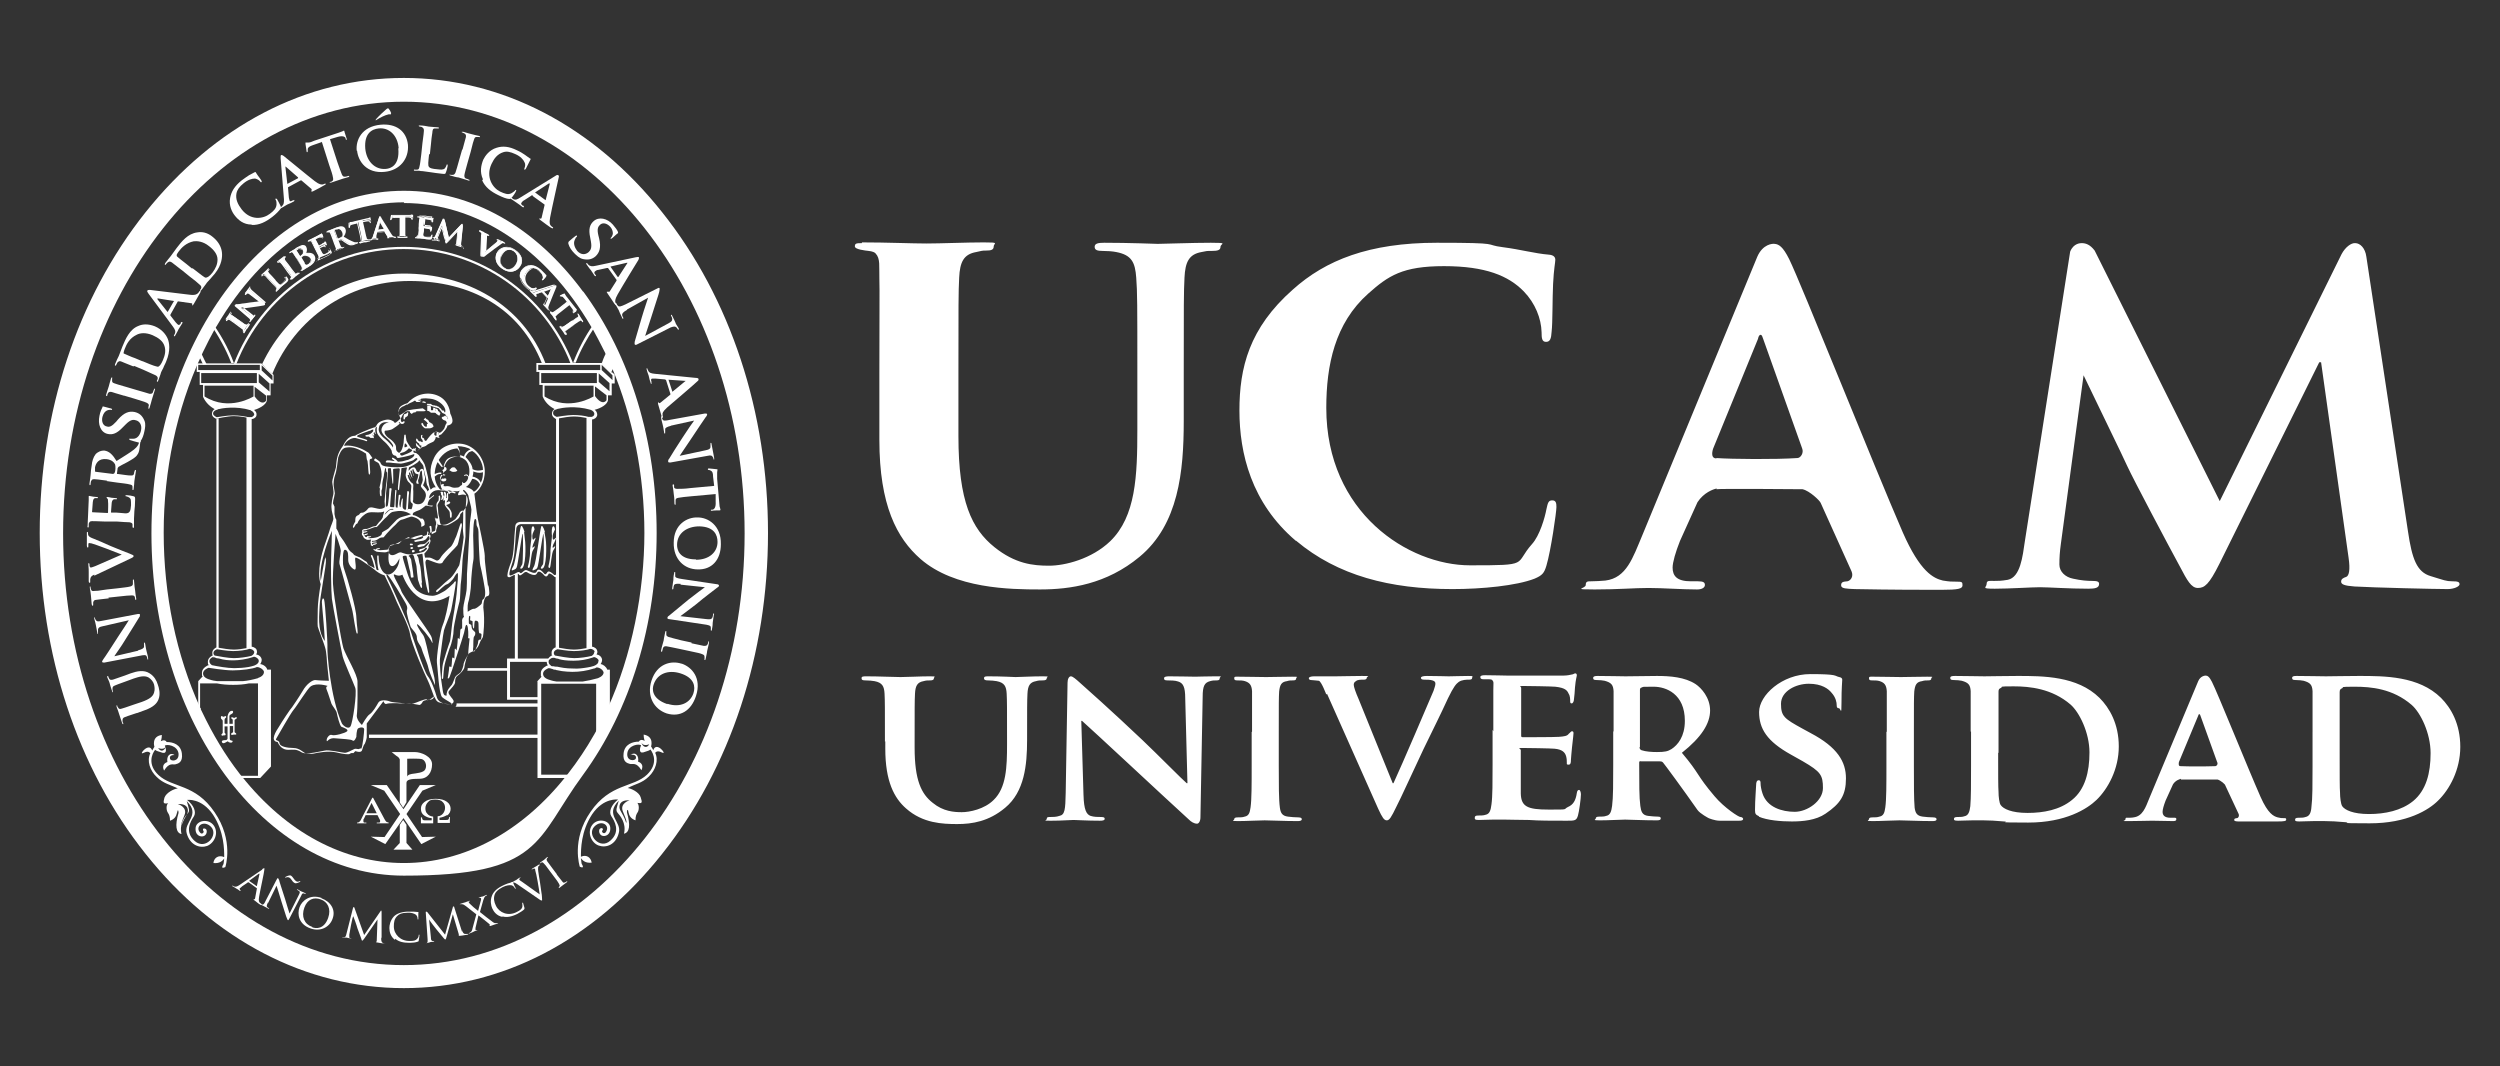
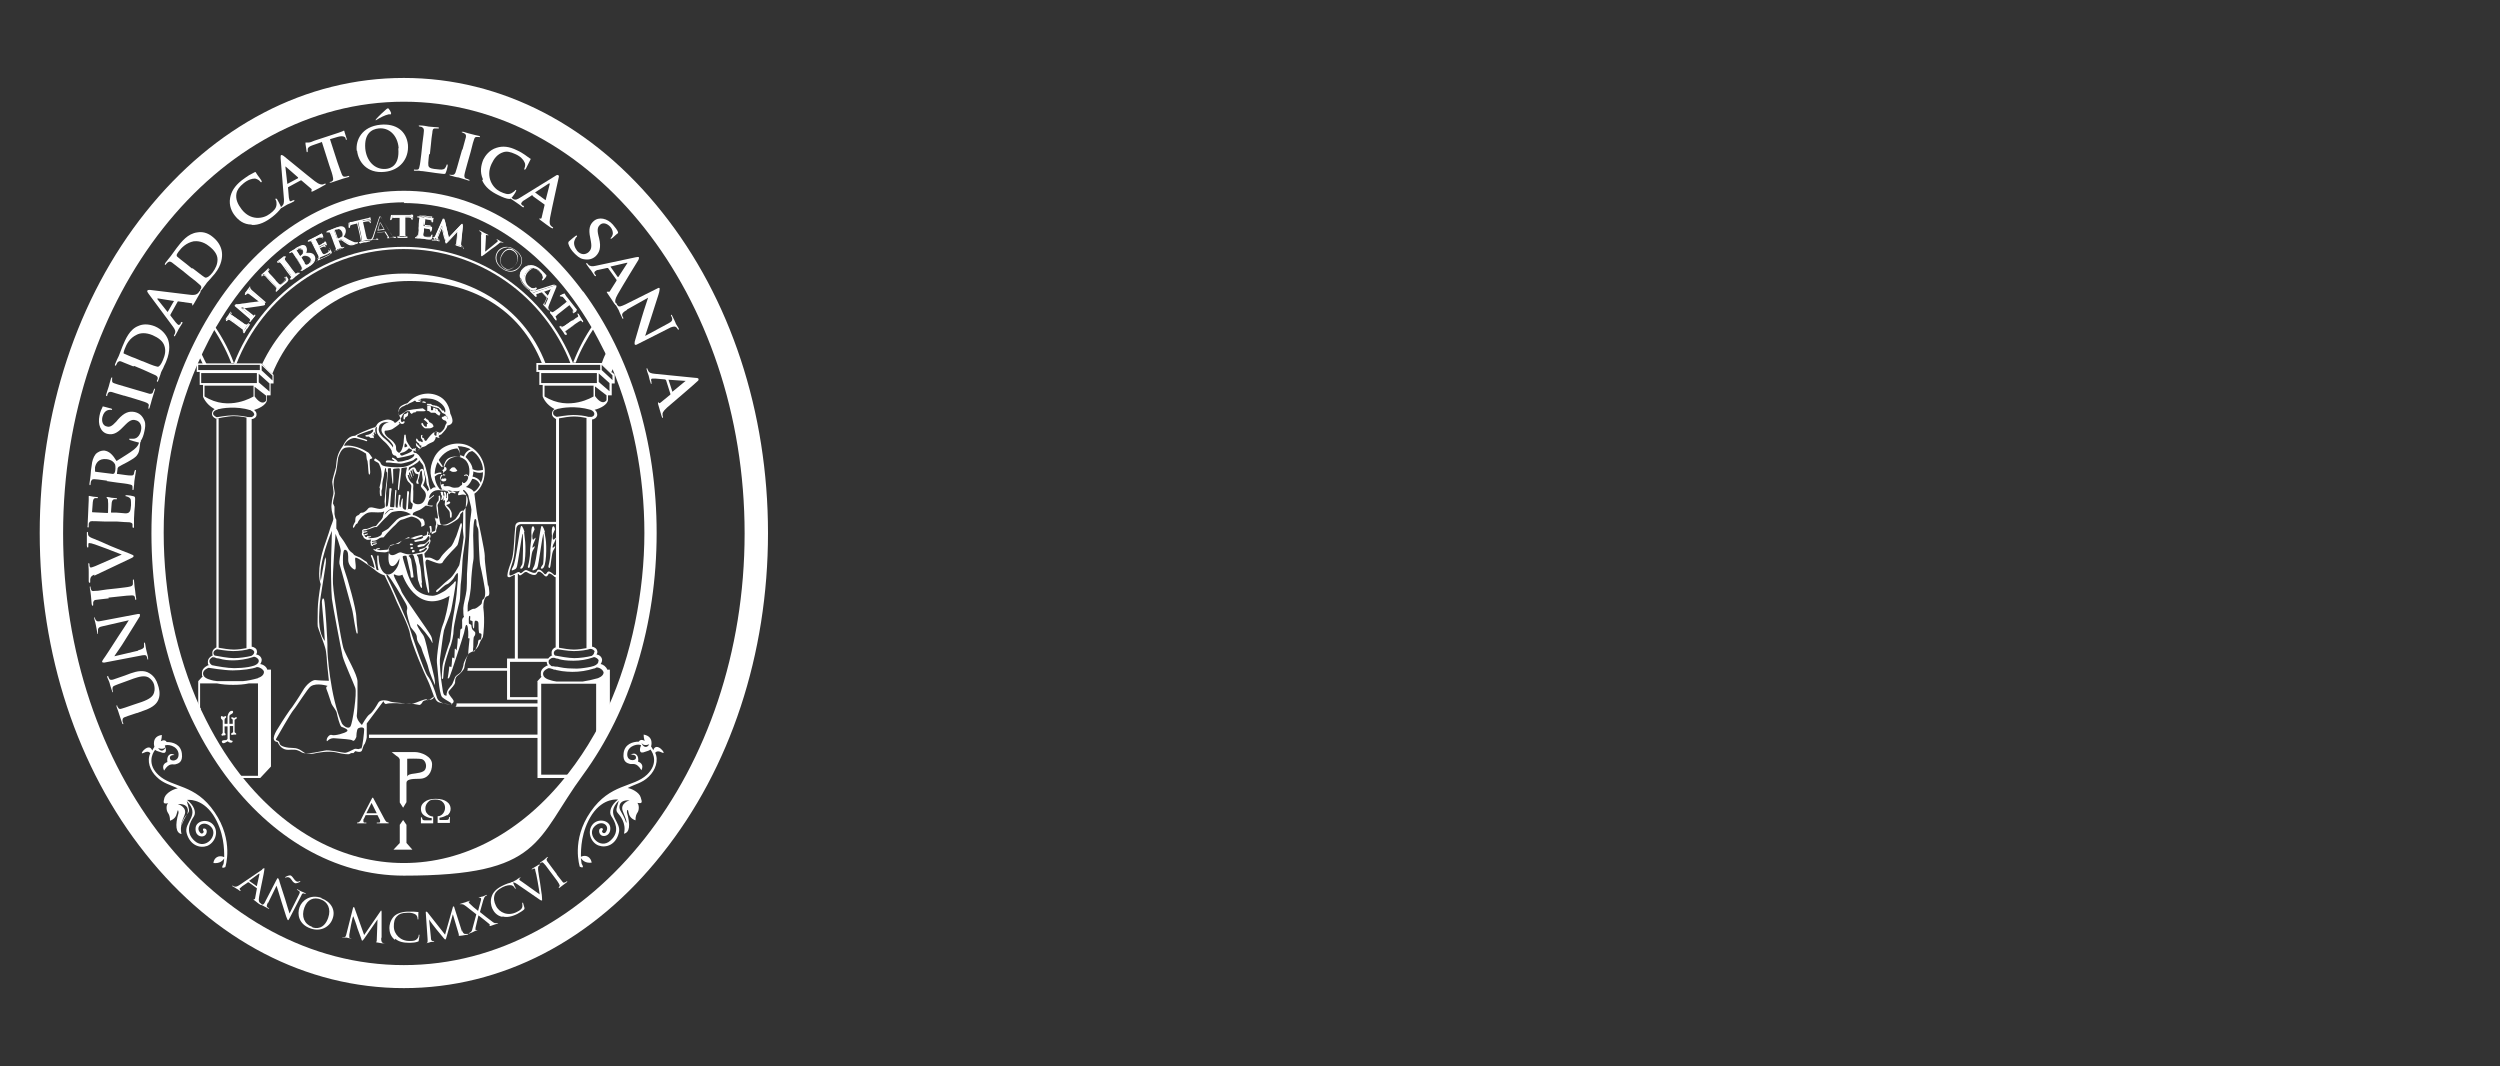
<svg xmlns="http://www.w3.org/2000/svg" id="Capa_1" viewBox="0 0 673.5 287.3">
  <rect x="0" y="0" width="673.5" height="287.3" fill="#333333" stroke="none" />
  <defs>
    <style>.st0{fill-rule:evenodd}.st0,.st1{fill:#fff}</style>
  </defs>
  <path d="M178.4 57.2C159.9 33.9 135.2 21 108.8 21s-51 12.9-69.6 36.2C20.8 80.3 10.7 111 10.7 143.6s10.1 63.3 28.5 86.4c18.5 23.3 43.3 36.2 69.6 36.2s51.1-12.8 69.6-36.2c18.4-23.1 28.5-53.8 28.5-86.4s-10.1-63.3-28.5-86.4M108.8 260C58.2 260 17 207.8 17 143.7S58.2 27.4 108.8 27.4s91.8 52.2 91.8 116.3S159.4 260 108.8 260" class="st1" />
  <path d="M70.7 234.1c.3-.2.4-.2.5-.2.1 0 0 .2 0 .5 0 .5-1.1 5.4-1.4 7.2-.2 1.1 0 1.4.2 1.6.1.1.3.2.4.3 0 0 .1.1 0 .2h-.3c-.1 0-.9-.6-1.5-1.1-.2-.1-.4-.3-.3-.3h.1s.2 0 .3-.2l.5-2.7v-.1l-2.2-1.6h-.2l-1.6 1.1c-.2.2-.4.4-.6.5-.1.2 0 .4.2.5v.2h-.2c-.2-.2-.8-.6-.9-.6 0 0-.6-.4-1-.6-.1 0-.2-.2-.1-.2h.1s.2.1.3.2c.5.2.9 0 1.4-.3l6.2-4.2Zm-1.5 4.6.7-3.2c0-.2 0-.2-.2-.1l-2.6 1.9 2 1.4Z" class="st1" />
  <path d="M72.2 243.1c-.4.8-.4 1.1-.2 1.3.2.1.4.3.5.3v.1h-.2c-.6-.3-1-.6-1.1-.6 0 0-.5-.3-1-.5-.1 0-.2 0-.1-.2h.1s.3.1.5.2c.3 0 .5-.2.9-1.1l2.9-5.6c.2-.4.3-.5.4-.4.1 0 .2.4.3.5 0 .2.8 2.6 1.6 5.1.5 1.6 1 3.4 1.2 3.9l2.5-5c.3-.6.4-.9 0-1.1-.2-.1-.4-.3-.5-.3v-.1h.2c.5.3 1 .6 1.1.6.1 0 .5.2.9.4.1 0 .2.1.2.2h-.2s-.1 0-.3-.1c-.4-.1-.5 0-.8.7l-3 5.8c-.3.6-.4.7-.5.7-.1 0-.2-.2-.5-1 0-.1-.8-2.4-1.3-4.1-.6-1.9-1.1-3.7-1.3-4.2l-2.3 4.7Zm6.4-6c-.2-.2-.3-.5-.7-.7-.4-.2-.8 0-.9 0h-.2v-.1l.2-.1c.3-.2 1.1-.5 1.4-.3.3.2.5.5.8.9.1.2.4.5.6.6.4.3.8 0 .9 0h.2v.1l-.1.1c-.2.1-1 .5-1.4.3-.4-.2-.7-.6-.8-.8m8 4.9c2.5.9 3.9 3.1 3 5.5-.8 2.3-3.3 3.6-6 2.6-3.1-1.1-3.6-3.8-2.9-5.7.6-1.7 2.8-3.6 5.9-2.5m-2.5 7.9c1 .4 3.2.6 4.3-2.5.9-2.5-.2-4.4-2-5-1.9-.7-3.6 0-4.4 2.2-.9 2.4 0 4.5 2.1 5.2m18.6 3.1c0 .4 0 1 .4 1.2.3.2.6.2.7.2 0 0 .1 0 0 0h-.2c-.3 0-1.6-.2-2-.3-.3 0-.3-.1-.3-.2h.1c.1 0 .1-.2.1-.4l.2-5.6-3.6 5.2c-.3.4-.4.5-.5.5-.1 0-.2-.1-.3-.6-.2-.6-.8-2.1-1-2.7-.2-.8-.9-2.7-1.1-3.2s-1.1 4.9-1.1 4.9v.6c0 .2 0 .3.2.3s.4.1.4.1h-.2c-.4 0-1-.2-1.1-.2h-1c-.1 0-.2 0-.2-.1h.5c.4 0 .5-.4.6-.8l1.8-7.1c0-.1 0-.2.2-.2 0 0 .2 0 .2.2l2.6 7.3 4.4-6.4s.1-.2.2-.2c0 0 .1.1.1.3v6.9Zm3.7.4c-1.2-.9-1.5-2.2-1.5-3.2 0-.7.2-2 1.2-3.1.7-.7 1.8-1.2 3.6-1.3h1.7c.4 0 .8.1 1.2.1s.1 0 .1.1v1.7c0 .2 0 .2-.1.2s-.1 0-.1-.2c0-.4-.2-.9-.5-1.1-.4-.3-1.3-.6-2.3-.5-1.5 0-2.2.4-2.6.8-.9.8-1 1.8-1 2.9 0 2.1 1.8 4 4.4 3.9.9 0 1.5-.1 1.9-.6.3-.3.4-.7.4-.9 0-.1 0-.2.1-.2s.1 0 .1.2c0 0-.1 1.1-.2 1.4 0 .2 0 .2-.3.3-.5.2-1.4.3-2.1.3-1.8 0-3-.3-3.9-1.1m18-2.3c.1.4.3 1 .8 1h.9s0 .1-.2.2c-.3 0-1.6.3-2 .3h-.4v-.4l-1.6-5.4-1.7 6.1c-.1.5-.2.6-.3.7-.1 0-.2 0-.5-.4-.4-.5-1.4-1.7-1.9-2.3-.5-.6-1.8-2.3-2-2.7l.5 5c0 .2 0 .4.1.5 0 .2.2.2.3.3h.5s0 .1-.2.2c-.4 0-1 .1-1.1.2-.1 0-.7.2-1 .2h-.2.4c.4-.2.3-.6.3-1l-.5-7.3c0-.1 0-.2.1-.2 0 0 .2 0 .3.1l4.8 6.1 2.1-7.4c0-.1 0-.2.2-.2 0 0 .2 0 .2.3l2.1 6.6Zm3.8-4.3-2.8-2.2c-.4-.3-.7-.5-1.1-.5h-.6l.2-.1c.3-.1 1.2-.4 1.3-.4.1 0 .7-.3 1.1-.4h.2v.1s-.2 0-.3.1c-.1 0-.1.1 0 .2 0 0 .1.2.2.3.7.7 1.4 1.3 2.3 2 .2-.6.7-2.8.8-3v-.4s-.1-.1-.3-.1h-.4l.2-.1c.4-.2.9-.3 1-.3 0 0 .5-.2.9-.4h.2v.1s-.3.1-.4.2c-.3.2-.4.6-.6 1.1l-.9 3.2c.3.3 3.3 2.6 3.6 2.8.3.2.4.2.8.2h.5s0 .1-.1.1c-.7.2-1.2.4-1.8.6-.3.1-.4.1-.4 0v-.1s.1-.2 0-.3c-1-.8-1.9-1.6-3-2.4l-.8 3.4v.5c0 .1.1.1.2.1h.3s0 .1-.1.1c-.3 0-1 .3-1.1.4 0 0-.6.3-1 .4h-.1v-.1l.4-.2c.3-.2.5-.5.6-1.1l1-3.7Z" class="st1" />
  <path d="M135.3 247c-1.5-.3-2.3-1.4-2.7-2.3-.3-.7-.6-2-.1-3.3.3-.9 1.1-1.9 2.7-2.7.4-.2 1-.5 1.6-.7.4-.1.8-.2 1.2-.4h.2s0 .2.2.6c.1.3.4.9.5 1v.3s-.1 0-.2-.2c-.2-.4-.5-.7-.9-.8-.5-.1-1.4 0-2.4.5-1.4.7-1.9 1.4-2.1 1.9-.4 1.1-.2 2.1.3 3.1.9 1.9 3.3 2.9 5.6 1.7.8-.4 1.3-.7 1.5-1.3.1-.3 0-.8 0-1v-.2h.2s.3 1 .4 1.4c0 .2 0 .3-.1.4-.4.4-1.1.8-1.8 1.2-1.6.8-2.9 1-4 .7" class="st1" />
  <path d="M145.4 241c-.2-1.6-.9-5.7-1.2-6.5 0-.2 0-.3-.1-.4 0 0-.1-.2-.3-.1-.1 0-.2.1-.4.2h-.2s0-.1.2-.2c.4-.3.9-.5 1-.6 0 0 .5-.3.8-.5h.2v.2s-.3.2-.4.4c0 .2-.1.4 0 1.2 0 .3.3 1.8.5 3.2.2 1.8.5 3.1.5 3.7 0 .7.1.9 0 1-.1 0-.3 0-.7-.3l-6.1-4.2c-.6-.4-.8-.4-1.1-.3-.2 0-.3.2-.4.2h-.1s0-.1.2-.2c.5-.3 1.1-.7 1.2-.7.1 0 .5-.4.9-.6.2-.1.3-.2.3-.1v.1c-.1 0-.3.2-.3.3v.2c0 .1.4.3.8.6l4.9 3.5Zm4.6-5.4c.6.8 1.2 1.5 1.5 1.9.2.3.4.4.7.2.2 0 .4-.2.5-.3h.1v.2c-.5.4-1.1.8-1.2.9 0 0-.6.5-.9.7h-.2v-.1s.2-.2.2-.3c.2-.2 0-.4-.1-.7-.2-.4-.7-1.1-1.4-2l-1.2-1.6c-1-1.4-1.2-1.6-1.5-1.9-.3-.3-.4-.4-.7-.2-.1 0-.2.1-.3.2h-.1l.1-.2c.3-.2.9-.7 1-.7 0 0 .6-.5.9-.8h.2v.1s-.1 0-.2.2c-.2.3-.2.4 0 .8.2.3.4.5 1.4 1.9l1.2 1.6Z" class="st1" />
  <path d="M47.9 216.6s2.7.8 1.8 3c-.9 2.2-1 2.7-.9 3.1.4-1.4 1.2-2.7 1.6-3.4.4-.7.6-2.8-2.4-2.7m-5.4-15.1s1.5.7 2.1-.4c-.4 1.2-1.4 1.6-2.1.4m4.4 1.9c-.7 0-1.4.2-1.2 1 .2.8 2.5.8 2.3-1.4-.3-2.2-3.2-2.6-3.7-2.1.3.6.7 2.2-.6 1.9-1.3-.4-1.7-.5-2-.8-.9 1.1-2.1 4 .9 6.8 3.7 3.5 9.9 2.3 15.1 10 5.3 7.7 2.9 14.8 2.9 14.8-.5.2-1.3.5-.5-.8 0 0 .1-.4.2-1.5-.4.5-1.1 1.4-2.9 1.2.1-1.3 1.3-2.3 2.9-1.6 0-2 0-6.8-3-11.4-3.1-4.6-7-4-7-4 1.8 1.4 2.6 3.3 1.8 4.5-.8 1.2-2.6 4.1.3 6.6s6.4-1.6 4.4-3.8c-2-2.1-4.6-.1-2.9 1.6.5.5 1.2-.3.7-.7-.1-.4.1-.7.7-.4.5.3.4 1.5-.4 1.9-.8.4-2.5 0-2.3-2.2.2-2 3.5-2.6 4.9-.6 1.4 2 .2 4.7-1.8 5.5-2 .7-4.6-.2-5.5-3.4-.9-3.1 3.9-4.8 0-8.7.6 2.1.9 2.6.3 3.3-.6.7-2.4 2.7-1.7 5.6-1.5-.3-1.8-2.3-.8-5.7 0-.7-.2-1.1-.4-.1s-.7 1.8-1.9 2.2c0-1.1-.2-1.6-.6-2.2-.4-.6-.5-2 .1-2.5-1.3.2-1.4 0-1-1.5.5-1.4 2.6-2.4 3.6-2.5-2-1-3.9-1.3-5.7-3.1-1.8-1.7-2.7-4.3-1.7-6.4-.4-.4-.8-.6-2 0-1.2.5 1.7-3.1 2.5-.7.3-.6.6-1 .6-1s-.9-2.8 2-3.2c0 1.1-.3 1.7-.3 1.7s1.1-.7 1.6.2c1.8 0 3.8.7 4.1 3.1.3 2.4-1 2.7-1.7 2.9-.7.2-1.7-.6-3.1 1.7-.7-1.4.2-2.1.9-2.3-.3-1.6.7-2.8 2.1-1.8m122.4 12.1s-2.7.8-1.8 3c.9 2.2 1.1 2.7.9 3.1-.4-1.4-1.2-2.7-1.6-3.4-.4-.7-.6-2.8 2.4-2.7m5.4-15.1s-1.5.7-2.1-.4c.4 1.2 1.5 1.6 2.1.4m-4.8 2.8c.7 0 1.4.2 1.2 1-.2.8-2.6.8-2.3-1.4.3-2.2 3.2-2.6 3.7-2.1-.3.6-.7 2.2.6 1.9 1.2-.4 1.7-.5 1.9-.8.9 1.1 2.1 3.9-.9 6.8-3.7 3.5-9.9 2.3-15.2 10-5.3 7.6-2.9 14.8-2.9 14.8.5.2 1.3.5.5-.8 0 0-.1-.4-.2-1.5.4.5 1.1 1.4 2.9 1.2-.2-1.3-1.3-2.3-2.9-1.6 0-2 0-6.8 3-11.4 3.1-4.6 7-4 7-4-1.8 1.4-2.6 3.3-1.8 4.5.8 1.2 2.6 4.1-.3 6.6-2.8 2.5-6.4-1.6-4.3-3.8 2-2.1 4.5-.2 3 1.6-.5.5-1.3-.3-.7-.7.1-.3-.1-.7-.7-.4-.5.3-.4 1.5.4 1.9.8.4 2.5-.1 2.3-2.2-.2-2-3.5-2.6-4.9-.6-1.4 2-.2 4.8 1.8 5.5 2 .7 4.6-.2 5.4-3.4.9-3.1-3.9-4.8 0-8.7-.6 2.1-.9 2.6-.3 3.3.6.7 2.4 2.7 1.7 5.6 1.5-.3 1.8-2.3.8-5.7-.1-.7.3-1.1.4-.1.2 1 .7 1.8 1.9 2.2 0-1.1.2-1.6.6-2.2.4-.6.4-2-.1-2.5 1.3.2 1.4 0 .9-1.5-.4-1.4-2.6-2.4-3.5-2.5 2-1.1 3.9-1.3 5.7-3.1 1.8-1.7 2.7-4.4 1.7-6.4.4-.4.8-.6 2 0 1.2.5-1.7-3.2-2.5-.7-.3-.6-.6-1-.6-1s.9-2.7-2-3.2c0 1.1.3 1.7.3 1.7s-1.1-.7-1.6.2c-1.7 0-3.8.7-4.1 3.1-.3 2.4 1 2.7 1.7 2.9.7.2 1.7-.6 3.1 1.7.7-1.4-.2-2.1-.9-2.3.3-1.6-.7-2.8-2.1-1.8" class="st0" />
  <path d="M36.8 192.1c-2.3.8-2.8.9-3.2 1.1-.5.2-.6.4-.6 1 0 .1 0 .4.2.6v.3c-.1 0-.2 0-.3-.3-.3-.8-.6-1.9-.8-2.4-.1-.4-.5-1.5-.7-2v-.4c.1 0 .2 0 .2.2s.1.2.2.4c.2.4.5.5 1 .3.5-.1.9-.3 3.3-1.1l2.1-.7c2.2-.8 3-1.5 3.3-2.5.3-.9.1-1.7 0-2.2-.2-.7-.7-1.4-1.5-1.9-1.1-.6-2.5-.2-4 .3l-1.9.7c-2.3.8-2.7 1-3.2 1.2-.5.2-.6.4-.6.9 0 .1 0 .4.1.6v.3c-.1 0-.2 0-.2-.3-.3-.8-.6-1.9-.6-1.9 0-.2-.4-1.2-.7-1.8v-.4c.1 0 .2 0 .3.2 0 .2.1.3.2.5.2.4.5.4 1 .3.5-.2.9-.3 3.2-1.1l1.6-.6c1.7-.6 3.6-1 5.1 0 1.3.8 1.9 2 2.2 3 .3.8.8 2.5.2 4-.4 1.1-1.4 2.1-3.6 2.9l-2.2.8Zm.4-16.9c1.2-.3 1.5-.6 1.6-.9v-.9c0-.2 0-.3.1-.3s.2.1.2.3c.2 1.1.3 1.9.4 2.1 0 .2.3.9.4 1.8v.4s-.2 0-.2-.2-.1-.5-.2-.7c-.2-.4-.6-.4-2-.1l-9.4 1.8c-.3 0-.5 0-.6-.2 0-.2.2-.5.4-.8.2-.2 2.2-3.3 4-6.1.9-1.3 2.6-4 2.8-4.3l-7 1.6c-1 .2-1.2.4-1.3.9v1.2c-.1 0-.2-.1-.2-.4-.2-.9-.3-1.8-.4-2.1 0-.2-.2-.8-.4-1.6v-.4s.2 0 .2.2 0 .3.2.5c.2.4.5.5 1.4.3l10-1.9c.4 0 .5 0 .5.2 0 .3 0 .5-.2.7-.7 1.2-2.3 3.7-3.6 5.8-1.3 2.2-2.9 4.3-3.1 4.7l6.4-1.5Zm-7.9-14c-2.4.3-2.9.3-3.4.4-.5 0-.7.3-.8.7v.6c0 .2 0 .3-.2.3 0 0-.1-.1-.2-.4 0-.6-.2-1.8-.2-2.3 0-.4-.2-1.5-.3-2.1v-.4c.2 0 .2 0 .2.2s0 .3.1.5c.1.5.4.6.9.5.5 0 1 0 3.4-.4l2.8-.3c1.5-.2 2.8-.3 3.5-.5.4-.1.7-.3.7-.7v-.9c0-.2 0-.3.1-.3s.2.1.2.3c.1 1.1.2 2.3.3 2.7 0 .4.2 1.5.3 2.2 0 .2 0 .3-.1.3 0 0-.2 0-.2-.2s0-.4-.1-.6c-.1-.3-.3-.4-.8-.4s-1.9.1-3.5.3l-2.8.3Zm-3.9-6.4c-.9.4-1 .7-1.1 1.3v.7c0 .2 0 .2-.2.2-.1 0-.2-.2-.2-.4v-2.4c0-.4 0-1.3-.1-2.1 0-.2 0-.4.1-.4s.2.1.2.3c0 .3 0 .5.1.7 0 .1.2.2.3.2.2 0 .6-.2 1.2-.4l7.1-3.1c-1.7-.7-7-2.7-8.1-3-.2 0-.5-.1-.6-.1-.2 0-.2 0-.3.2v.7c0 .2 0 .3-.2.3-.1 0-.2-.2-.2-.5v-3.4c0-.2 0-.3.1-.3s.2 0 .2.3c0 .2 0 .5.2.8.2.2.4.4 1.5.8 1.5.6 2.4 1 4.4 1.9 2.4 1 4.2 1.7 5 2 1 .4 1.2.5 1.2.7 0 .2-.2.4-.9.7l-9.7 4.6Zm2.8-14.3c-2.4-.1-2.9-.1-3.4-.1-.6 0-.7.2-.9.7v.7c0 .2 0 .3-.2.3-.1 0-.2-.2-.1-.4 0-.9.1-1.9.1-2.4s.2-4.3.2-4.6v-1c0-.1 0-.1.2-.1.1 0 .3.1 1 .2.2 0 .9.1 1 .1 0 0 .3 0 .3.2 0 .1 0 .1-.2.1h-.6c-.3.1-.5.2-.6 1.1 0 .3-.2 2.3-.2 2.6 0 0 0 .1.1.1l4 .2s.2 0 .2-.1c0-.4.1-2.6 0-3 0-.4 0-.7-.2-.8-.1-.1-.2-.2-.2-.3 0 0 0-.1.2-.1 0 0 .4 0 1.2.2.3 0 1 .1 1.1.1.1 0 .4 0 .3.2 0 .1 0 .1-.1.1h-.6c-.3 0-.6.3-.7.9 0 .3-.2 2.2-.2 2.6 0 0 0 .1.2.1h1.3c.6 0 1.9.2 2.4.2 1.1 0 1.4-.5 1.5-2.2 0-.4 0-1.2-.1-1.6-.2-.4-.5-.6-1.2-.8-.2 0-.2 0-.2-.2 0-.1.2-.1.4-.1.4 0 1.5.2 1.8.3.4.1.4.3.4.9 0 1.3-.1 2.3-.2 3.1 0 .8-.1 1.4-.1 2v2.2c0 .2 0 .3-.2.3 0 0-.2 0-.2-.3v-.6c0-.4-.4-.5-.8-.6-.7 0-2-.1-3.4-.2h-2.8Zm.7-11c-2.4-.3-2.9-.4-3.4-.4-.6 0-.7 0-1 .6 0 .1-.1.4-.1.7 0 .2 0 .3-.2.3-.1 0-.1-.2-.1-.4.1-.9.3-1.9.3-2.3 0-.6.2-2.1.3-2.6.1-1.1.4-2.2 1.1-3.1.4-.4 1.3-1 2.4-.9 1.2.2 2.1 1 3.2 2.8 2-1.3 3.6-2.2 4.7-3.1 1-.8 1.2-1.4 1.3-1.7 0-.2 0-.3.1-.4 0-.1.1-.2.2-.2s.2.1.1.3l-.2 1.6c-.1.9-.3 1.4-.6 1.8-.4.7-1.3 1.2-2.7 2-1 .5-2.1 1.1-2.4 1.3 0 0-.1.2-.2.3l-.2 1.5s0 .1.1.1h.2c1.5.2 2.7.4 3.4.4.5 0 .8 0 .9-.5 0-.2.1-.6.2-.8 0-.1.1-.2.2-.2s.2.2.1.4c-.1 1-.4 2.3-.4 2.6 0 .3-.1 1.4-.2 2.1 0 .2 0 .3-.2.3 0 0-.2 0-.1-.3v-.6c0-.4-.3-.5-.8-.6-.7-.2-1.9-.3-3.4-.5l-2.8-.4Zm1.6-1.9c.2 0 .2 0 .3-.1.2-.3.3-.8.3-1.2 0-.7 0-.9-.1-1.2-.3-.6-.9-1.2-2.2-1.4-2.3-.3-3 1.2-3.2 2.2v1c0 .1 0 .2.2.2l4.8.6Z" class="st1" />
  <path d="M37.9 119c-.2.2-.3.3-.6.2-.9-.2-1.8-.5-2.1-.6-.2 0-.4-.2-.4-.3 0-.2.2-.1.3-.1h.8c1.2 0 1.9-1.2 2.1-2.3.3-1.4-.4-2.5-1.5-2.7-.7-.2-1.4-.1-2.6 1.1l-.8.8c-1.6 1.7-2.8 2.1-4.1 1.8-1.9-.4-2.7-2.6-2.2-4.9.2-1.1.6-1.9.8-2.3 0-.2.1-.2.2-.2.2 0 .6.2 1.9.5.3 0 .5.2.5.3 0 .1-.1.2-.3.1-.2 0-.7 0-1.1.2-.4.2-.9.6-1.2 1.7-.3 1.2.1 2.4 1.2 2.6.7.2 1.3 0 2.5-1.3l.5-.6c1.7-1.9 3-2.3 4.5-2 1.2.3 2 .9 2.6 2.3.4.9.2 2 0 2.9-.2 1-.5 1.9-1 2.6m-4.5-12.2c-2.3-.7-2.8-.8-3.3-1-.5-.1-.8 0-1 .3-.1.2-.2.4-.2.6 0 .2-.1.2-.3.2v-.4c.2-.6.5-1.7.7-2.2.1-.4.4-1.5.6-2.1 0-.2.1-.3.2-.3.2 0 .2.1.1.3v.5c0 .5.1.6.7.8.5.2.9.3 3.3 1l2.7.8c1.5.4 2.7.8 3.4 1 .4 0 .7 0 .9-.4 0-.2.2-.6.3-.8 0-.2.2-.2.2-.2.1 0 .1.2 0 .4-.3 1.1-.7 2.2-.8 2.6-.1.4-.4 1.5-.6 2.1 0 .2-.1.3-.3.3 0 0-.1 0 0-.3 0-.2 0-.4.1-.6 0-.3-.2-.5-.6-.7-.6-.3-1.8-.6-3.3-1.1l-2.7-.8Zm2.5-7.9c-2.3-.9-2.7-1.1-3.2-1.3-.5-.2-.7-.1-1.1.3 0 .1-.2.4-.3.6 0 .2-.2.2-.3.2-.1 0 0-.2 0-.4.3-.8.8-1.8 1-2.2.2-.5.6-1.6 1-2.6.8-1.9 1.9-4.6 4.3-5.5 1.1-.5 2.6-.6 4.4.1 1.9.8 3 2.2 3.5 3.4.4 1 .8 3.1-.4 6-.2.6-.6 1.2-.8 1.8-.3.6-.6 1.1-.7 1.5 0 .2-.2.5-.3.9-.1.4-.3.8-.4 1.1 0 .2-.2.3-.3.2 0 0-.1-.1 0-.3.1-.2.2-.4.2-.6 0-.3-.2-.6-.6-.8-.6-.3-1.8-.8-3.1-1.4l-2.6-1.1Zm2.5-1.4c1.6.7 2.7 1.1 3 1.2.4.1.9.3 1.1.3.4 0 .9-.6 1.4-1.8.6-1.4.8-2.6.4-3.8-.4-1.3-1.6-2.2-3.2-2.9-1.9-.8-3.4-.6-4.3-.1-1.9.9-2.7 2.5-3.2 3.8-.1.3-.3.8-.3 1 0 .2 0 .3.2.3.5.2 1.7.8 2.9 1.2l1.9.8Zm7.5-12.5v.2l1.4 1.8c.3.4.6.6.7.7.2.1.5 0 .7-.4v-.2c.2-.2.3-.2.4-.1.1 0 .1.2 0 .3-.3.5-.7 1.1-1 1.6 0 .1-.5 1-.9 1.7-.1.2-.2.2-.3.2 0 0-.1-.1 0-.3 0-.1.2-.3.2-.4.3-.7 0-1.2-.5-1.9L40 79.1c-.3-.4-.4-.6-.3-.8.1-.2.3-.2.7-.2 1 .1 8.1 1 10.7 1.3 1.6.2 2-.2 2.2-.4.2-.2.3-.3.4-.5 0-.1.2-.2.3-.1.1 0 .1.2-.2.7-.3.5-.9 1.6-1.6 2.8-.2.3-.3.4-.4.4 0 0-.1-.1 0-.3 0-.1 0-.3-.2-.3l-3.5-.5h-.2L46 84.6Zm1-3.6v-.1l-4.3-.7h-.2v.2l2.7 3.4h.1l1.6-2.8Z" class="st1" />
  <path d="M49 72.8c-1.9-1.5-2.3-1.8-2.7-2.1-.5-.3-.7-.3-1.1 0-.1 0-.3.3-.5.5-.1.2-.2.2-.3.1 0 0 0-.2.1-.4.5-.7 1.2-1.5 1.5-1.9.3-.4 1-1.4 1.6-2.2 1.3-1.7 3-3.9 5.6-4.2 1.2-.2 2.7 0 4.2 1.3 1.6 1.3 2.3 2.9 2.4 4.2.1 1.1 0 3.2-1.9 5.6-.4.5-.9 1-1.3 1.5s-.9.9-1.1 1.3c-.1.1-.3.4-.6.8-.2.3-.5.7-.7.9-.1.2-.3.2-.3.2v-.3c.2-.2.3-.4.3-.5.1-.3 0-.6-.4-.9-.5-.5-1.5-1.3-2.7-2.2l-2.2-1.8Zm2.8-.6c1.4 1.1 2.3 1.8 2.6 2 .3.2.8.6 1 .6.4 0 1-.3 1.8-1.3.9-1.2 1.4-2.3 1.4-3.6 0-1.4-1-2.6-2.3-3.6-1.6-1.3-3.2-1.4-4.1-1.3-2 .4-3.3 1.7-4.1 2.8-.2.3-.5.7-.5.9 0 .2 0 .3.1.4.4.4 1.5 1.2 2.5 2l1.6 1.3Zm16-11.7c-2.2 0-3.6-1.2-4.6-2.5-.7-.9-1.6-2.6-1.2-4.7.3-1.6 1.1-3.1 3.1-4.7.8-.6 1.4-1 2-1.4.6-.3 1.1-.6 1.5-.8.2-.1.3 0 .3 0 0 .1.2.3.5.8.3.4.9 1.2 1 1.4.1.2.2.4 0 .5-.1 0-.2 0-.3-.2-.3-.4-.9-.7-1.4-.8-.8 0-1.9.3-3.1 1.3-1.1.9-1.7 1.7-1.9 2.7-.3 1.6.4 3 1.4 4.3 2.4 3.1 5.8 2.6 7.6 1.2 1.2-.9 1.7-1.5 1.8-2.5 0-.4 0-.9-.2-1.2-.1-.2-.2-.3 0-.4 0 0 .2 0 .3.1.1.2.8 1.4 1 1.9.1.3.1.4 0 .7-.4.6-1.3 1.5-2.2 2.2-1.8 1.4-3.6 2.3-5.6 2.2" class="st1" />
  <path d="M77.6 50.4v.2l.2 2.4c0 .4.2.8.2 1 .1.3.3.3.8 0h.2c.2-.2.3-.2.3 0 0 .1 0 .2-.2.3-.5.3-1.2.6-1.7.8-.1 0-.9.6-1.7 1-.2.1-.3.1-.3 0 0 0 0-.2.1-.2s.3-.2.4-.3c.6-.5.6-1 .6-1.9l-.9-11.1c0-.5 0-.7.1-.8.2-.1.4 0 .7.2.8.6 6.3 5.2 8.4 6.8 1.3 1 1.8.9 2.1.9.2 0 .4-.2.6-.2h.3c0 .1 0 .2-.6.5-.5.3-1.6.9-2.8 1.5-.3.1-.4.2-.5.1v-.3c.1 0 .1-.3 0-.4l-2.7-2.3H81l-3.5 1.9Zm2.7-2.5v-.1L77 44.9s-.1-.1-.1 0v.2l.5 4.4s0 .1.1 0l2.8-1.5Zm6.3-9.6-2.3.8c-.9.3-1.3.6-1.4 1v.6c0 .1 0 .2-.1.3-.1 0-.2 0-.2-.2 0-.3-.3-1.8-.3-2v-.4h.8c.5 0 1.1-.3 1.6-.5l6.4-2.1c.5-.2.8-.3 1.1-.4l.4-.2c.1 0 .2 0 .2.3.1.3.5 1.5.6 1.9v.3c-.1 0-.2 0-.3-.3v-.2c-.2-.4-.8-.7-2.2-.3l-2 .6 2 6.2c.5 1.4.9 2.6 1.2 3.3.2.4.4.7.9.6.2 0 .6-.1.8-.2h.3c0 .1 0 .2-.2.3-1.1.3-2.1.6-2.6.8-.4.1-1.4.5-2.1.7h-.4s0-.2.2-.2.4-.1.5-.2c.3-.2.3-.5.2-1-.1-.7-.5-1.9-1-3.3l-2-6.3Zm9.5 2.3c-.3-2.8 1.3-6.5 6.4-7 4.2-.4 7 1.7 7.4 5.4.3 3.7-2.1 6.9-6.3 7.3-4.8.5-7.1-2.8-7.4-5.7m11.2-.7c-.3-3.6-2.7-5.6-5.4-5.3-1.9.2-3.9 1.4-3.6 5.4.3 3.3 2.5 5.8 5.6 5.5 1.2-.1 3.7-.9 3.3-5.5m-2-9.5c.1.2 0 .3 0 .3h-.6c-1 .2-2.5 1-3.1 1.4-.1 0-.3.2-.3.2h-.1s0-.2.1-.3c.7-.8 2.5-2.5 2.8-2.7.2-.2.3-.2.4-.2.1 0 .2 0 .3.2.2.2.4.6.6 1.1m10.2 11c-.2 2.1-.4 3.1 0 3.5.2.3.9.5 2.2.6.9.1 1.5.2 2-.2.2-.2.4-.6.5-.9 0-.1 0-.2.2-.2.1 0 .1.2.1.4s-.3 1.4-.5 1.8c-.1.4-.2.4-1.1.3-1.2-.1-2.2-.3-3-.4-.8-.1-1.5-.2-2.2-.3-.2 0-.5 0-.9-.1h-1.1c-.2 0-.3 0-.3-.2 0 0 0-.2.3-.1h.6c.4 0 .5-.3.6-.8.2-.7.3-1.9.5-3.4l.3-2.9c.3-2.4.4-2.9.4-3.4s-.1-.7-.6-1c-.1 0-.3-.1-.5-.1s-.3-.1-.3-.2.1-.1.4-.1c.8 0 1.8.2 2.3.3.4 0 1.8.2 2.4.2.2 0 .4 0 .3.2 0 .1-.1.2-.3.1h-.7c-.5 0-.6.2-.7.8 0 .5-.2 1-.4 3.4l-.3 2.8Zm9-1.2c.6-2.4.8-2.8.9-3.3.1-.5 0-.8-.3-1l-.6-.3c-.2 0-.2 0-.2-.2h.4c.6.2 1.7.5 2.1.6.4.1 1.5.4 2.1.5.2 0 .3.1.3.2 0 .2-.1.2-.3.1h-.5c-.5 0-.6.1-.8.7-.2.5-.3.9-.9 3.3l-.8 2.8c-.4 1.5-.8 2.8-.9 3.5 0 .4 0 .7.4.9.2 0 .6.2.8.3.2 0 .2.2.2.2 0 .1-.2.1-.4 0-1.1-.3-2.1-.7-2.6-.8-.4 0-1.5-.3-2.1-.5-.2 0-.3-.1-.3-.2 0 0 0-.2.3 0h.6c.3 0 .5-.2.7-.6.2-.6.6-1.9 1-3.4l.8-2.8Zm5.5 8c-.9-2-.5-3.8.1-5.3.5-1 1.6-2.6 3.6-3.2 1.6-.5 3.3-.4 5.5.7.9.4 1.5.8 2.1 1.2.5.4 1 .7 1.4 1 .2 0 .2.2.1.3 0 .1-.2.3-.4.8-.3.5-.6 1.3-.8 1.6-.1.2-.2.3-.4.3-.1 0-.1-.2 0-.4.2-.5.3-1.1 0-1.6-.3-.7-1.1-1.6-2.5-2.2-1.3-.6-2.3-.8-3.2-.5-1.6.5-2.5 1.7-3.2 3.2-1.6 3.5.3 6.4 2.3 7.4 1.3.6 2.1.9 3 .5.4-.2.8-.5 1-.7.1-.2.2-.3.3-.2.1 0 .1.2 0 .3 0 .2-.8 1.4-1.2 1.8-.2.2-.3.3-.6.3-.7 0-1.9-.5-2.9-1-2.1-1-3.6-2.2-4.4-4" class="st1" />
  <path d="M143.5 52.6h-.2l-2 1.3c-.4.2-.7.5-.8.7-.2.2-.1.5.3.8h.2c.2.3.2.4.1.4 0 .1-.2 0-.3 0-.4-.3-1-.8-1.5-1.1-.1-.1-.9-.6-1.6-1.1-.2-.1-.2-.2-.1-.3 0 0 .1-.1.2 0 .1 0 .3.2.4.3.7.4 1.2.1 2-.4l9.4-5.8c.4-.3.6-.3.8-.2.2.1.2.3.1.7-.2 1-1.8 8-2.3 10.7-.3 1.6 0 2 .2 2.2.2.2.3.3.5.4.1 0 .2.2 0 .3 0 .1-.2 0-.7-.3-.5-.3-1.5-1.1-2.6-1.9-.2-.2-.4-.3-.3-.4 0 0 .1-.1.3 0 0 0 .3 0 .3-.2l.8-3.4v-.2l-3.2-2.3Zm3.4 1.3h.1l1.1-4.3v-.2h-.2l-3.7 2.4v.1l2.6 1.9Zm6.2 11.7c0-.3 0-.4.2-.6.7-.6 1.4-1.2 1.7-1.4.2-.2.3-.2.4-.1.1.1 0 .2 0 .3-.2.1-.4.4-.5.7-.6 1.1 0 2.3.6 3.1 1 1.1 2.2 1.1 3.1.3.5-.5.9-1.1.6-2.8L159 64c-.5-2.3-.1-3.5.9-4.4 1.4-1.3 3.7-.8 5.2.9.7.8 1.2 1.5 1.4 2v.3c-.2.1-.5.4-1.5 1.3-.3.2-.4.3-.5.2 0 0 0-.2.1-.3.1 0 .4-.5.5-1 0-.4 0-1.1-.7-1.9-.8-.9-2-1.3-2.8-.5-.5.5-.8 1.1-.4 2.8l.2.8c.6 2.5.1 3.8-.9 4.8-.9.8-1.9 1.1-3.4.8-1-.2-1.8-1-2.4-1.6-.7-.7-1.3-1.6-1.5-2.3m10.5 6.3h-.2l-2.3.5c-.4 0-.8.3-.9.4-.2.2-.3.4 0 .8l.2.2c.1.2 0 .2 0 .3-.1 0-.2 0-.3-.1-.3-.4-.7-1.1-1-1.5-.1-.1-.7-.8-1.2-1.6-.1-.2-.2-.3 0-.3h.2c0 .1.2.3.3.4.5.5 1.1.5 2 .3l10.8-2.3c.5-.1.7-.1.8 0 .1.2 0 .4-.1.7-.5.8-4.3 7-5.6 9.3-.8 1.4-.7 1.9-.6 2.2.1.2.2.4.3.5v.3c-.1 0-.2 0-.6-.5-.3-.5-1-1.5-1.8-2.7-.2-.3-.3-.4-.2-.5h.7l1.9-3v-.2l-2.3-3.2Zm2.8 2.4h.1l2.4-3.7s.1-.1 0-.1h-.2l-4.3 1v.1l1.9 2.7Z" class="st1" />
  <path d="M168.9 83.5c-1.1.6-1.3 1-1.3 1.3 0 .3.2.6.3.8v.3c-.1 0-.2 0-.3-.3-.5-1-.8-1.7-.9-2 0-.1-.5-.8-.9-1.6-.1-.2-.2-.3 0-.4 0 0 .2 0 .3.2 0 .2.3.5.4.6.3.3.7.2 2-.4l8.6-4.3c.3-.2.6-.2.6 0s0 .5-.1.9c0 .3-1.2 3.7-2.2 7-.5 1.5-1.5 4.6-1.6 4.9l6.3-3.4c.9-.5 1-.7 1-1.2 0-.3-.2-.6-.3-.8-.1-.2 0-.3 0-.3.1 0 .2 0 .3.3.4.8.8 1.6.9 1.9 0 .2.4.7.8 1.4.1.2.2.4 0 .4 0 0-.2 0-.3-.2 0-.1-.1-.3-.3-.4-.3-.3-.6-.3-1.5 0l-9.1 4.6c-.3.2-.5.1-.6 0-.1-.3 0-.5 0-.8.4-1.4 1.2-4.2 1.9-6.5.7-2.4 1.6-4.9 1.7-5.3l-5.7 3.2Zm10.3 18.8s0-.1-.2-.1l-2.3-.2h-1c-.3 0-.4.3-.2.8v.3c.1.2 0 .3 0 .3-.1 0-.2 0-.2-.2-.2-.5-.4-1.3-.5-1.8 0-.2-.4-1-.6-1.9v-.3s.2 0 .2.1.1.3.2.5c.3.7.9.8 1.8.9l11 1.1c.5 0 .7.1.8.3 0 .2 0 .4-.3.6-.7.7-6.2 5.4-8.2 7.1-1.2 1.1-1.3 1.6-1.2 1.9 0 .2 0 .4.1.6v.3c-.1 0-.2 0-.4-.6s-.5-1.7-.9-3.1c0-.3-.1-.5 0-.5 0 0 .2 0 .2.1s.2.2.4 0l2.7-2.2v-.2l-1.2-3.8Zm1.9 3.2h.1l3.4-2.8s.1 0 .1-.1h-.2l-4.4-.3s-.1 0 0 0l1 3.1Z" class="st1" />
-   <path d="M180.8 114.7c-1.2.3-1.6.6-1.6.9v.9c0 .2 0 .3-.1.3s-.2-.1-.2-.4c-.2-1.1-.3-1.9-.4-2.1 0-.2-.3-.9-.4-1.8v-.4c.1 0 .2 0 .2.2s.1.5.2.7c.2.4.6.4 2 .1l9.4-1.7c.3 0 .6 0 .6.2s-.1.5-.4.8c-.2.3-2.2 3.2-4.1 6.1-.9 1.3-2.7 4-2.9 4.3l7-1.5c1-.2 1.2-.4 1.3-.8v-.9c0-.2 0-.3.1-.3s.2.1.2.4c.2.9.3 1.7.4 2.1 0 .2.2.8.3 1.6v.4c-.1 0-.2 0-.2-.2s0-.3-.2-.5c-.2-.4-.5-.5-1.4-.3l-10 1.8c-.4 0-.5 0-.6-.2 0-.3 0-.6.2-.7.7-1.2 2.3-3.7 3.6-5.7 1.4-2.2 2.9-4.3 3.2-4.7l-6.4 1.4Zm11.6 16.2-.3-2.5c0-1-.2-1.4-.6-1.6-.2-.1-.4-.2-.6-.2-.1 0-.2 0-.2-.2 0-.1 0-.2.3-.2s1.8.2 2 .2c.2 0 .3 0 .3.2 0 .1-.1.3-.1.7v1.7l.6 6.8c0 .5.1.9.2 1.1 0 .3.1.4.1.4 0 .1 0 .2-.3.2s-1.5 0-2 .1c-.2 0-.3 0-.3-.1s0-.2.3-.2h.2c.4-.1.9-.6.8-2.1v-2.1c-.1 0-6.6.6-6.6.6-1.5.1-2.7.3-3.4.4-.5.1-.8.2-.8.7v.9c0 .2 0 .3-.1.3s-.2-.1-.2-.3c0-1.1-.1-2.2-.2-2.7 0-.4-.2-1.5-.3-2.2 0-.2 0-.3.2-.3 0 0 .2 0 .2.2v.6c.1.3.4.4.9.4.7 0 2 0 3.4-.2l6.5-.6Zm-4.4 8.5c2.7 0 6.3 2.1 6.2 7.2 0 4.3-2.5 6.9-6.2 6.8-3.7 0-6.6-2.8-6.5-7.2 0-4.9 3.6-6.9 6.4-6.8m-.4 11.4c3.6 0 5.8-2.1 5.8-4.8 0-1.9-.9-4.1-4.9-4.2-3.3 0-6 1.8-6 5 0 1.2.5 3.9 5.1 3.9m-4.1 6.6c-1.2-.1-1.6 0-1.8.3-.1.3-.2.6-.2.9 0 .2-.1.3-.2.3s-.1-.2-.1-.4c.1-1.1.3-1.9.3-2.1 0-.2 0-1 .2-1.8 0-.2 0-.4.2-.4 0 0 .2.1.1.3v.8c0 .4.5.6 1.9.8l9.4 1.4c.3 0 .5.2.5.4s-.3.4-.6.6c-.2.2-3.1 2.3-5.7 4.5-1.3 1-3.8 2.9-4.1 3.1l7.1.8c1 .1 1.3 0 1.5-.4.1-.2.2-.6.2-.9 0-.2.1-.3.2-.2.1 0 .1.2 0 .4-.1.9-.3 1.8-.3 2.1 0 .2 0 .8-.2 1.7 0 .2 0 .4-.2.4 0 0-.2-.1-.1-.3v-.5c0-.5-.3-.6-1.2-.8l-10-1.5c-.4 0-.5-.2-.5-.3 0-.3.2-.5.4-.6 1.1-.9 3.3-2.7 5.2-4.3 2-1.6 4.1-3.1 4.5-3.4l-6.6-.7Zm2.9 16c2.4.5 2.8.6 3.3.7.5 0 .8 0 1-.4.1-.2.2-.4.2-.6 0-.2.1-.3.2-.2v.4c-.1.6-.4 1.7-.5 2.2 0 .4-.3 1.5-.4 2.1 0 .2-.1.3-.2.3s-.2-.1-.1-.3v-.5c0-.5-.2-.6-.7-.8-.5-.2-.9-.3-3.3-.8l-2.8-.6c-1.5-.3-2.8-.6-3.5-.7-.4 0-.7 0-.9.5 0 .2-.2.6-.2.8 0 .2-.2.2-.2.2-.1 0-.1-.2-.1-.4.2-1.1.6-2.2.7-2.7 0-.4.3-1.5.4-2.2 0-.2.1-.3.2-.3 0 0 .2 0 .1.3v.6c0 .4.2.5.6.7.6.2 1.9.5 3.4.9l2.8.6Zm-2.6 5.5c2.6.9 5.4 3.8 3.8 8.7-1.3 4-4.3 5.8-7.9 4.7-3.5-1.2-5.4-4.7-4.1-8.8 1.5-4.7 5.4-5.5 8.1-4.6m-3.8 10.8c3.4 1.1 6.1-.2 7-2.8.6-1.8.3-4.2-3.5-5.4-3.2-1-6.2 0-7.2 3-.4 1.1-.7 3.8 3.7 5.3m-29.2-49.1v14.5-14.5z" class="st1" />
  <path d="M141.3 143.3s-.5-1.8-.9-1.6c-.4.2-1.4 10-2.2 11-.3.5-.6 1.2 0 .9.7-.3.9-.3 1.1-1.1.2-.7 1.1-6.9 1.2-7.4.2-.5.1-1.8.3-1.1.2.7.1 7.5-.1 8s-.9 1.2-.3 1.2c1.3 0 1.3-6.3 1-8-.2-1.6-.2-1.9-.2-1.9m5.6 0s-.5-1.8-.9-1.6c-.4.2-1.4 10-2.1 11-.3.5-.6 1.2 0 .9.7-.3.9-.3 1.1-1.1.2-.7 1.1-6.9 1.2-7.4.2-.5.2-1.8.3-1.1.2.7.1 7.5-.1 8-.3.5-1 1.2-.3 1.2 1.3 0 1.3-6.3 1-8-.3-1.6-.3-1.9-.3-1.9m-2.7-.7s-.1-1-.5-.8c-.4.2-.4 1.6-.3 2.6 0 1-.5 3.5-.4 4.5 0 .9-.3 2.7-.5 3.4-.3.7.2.9.4.5s.4-3.9.9-4.6c.5-.7.7-1.4.1-.8-.5.6-.2-.6.2-1.4.4-.8.6-1.6 0-.8-.5.7-.6-.8-.4-1.4.2-.6.5-1.1.5-1.1m5.5-.1s-.1-1-.5-.8c-.4.2-.4 1.6-.3 2.6 0 1-.5 3.5-.4 4.5 0 .9-.3 2.7-.5 3.4-.2.7.3.9.4.5.2-.4.4-3.9.9-4.6.5-.7.7-1.4.1-.8-.6.6-.3-.6.2-1.4.4-.8.6-1.6 0-.8-.6.7-.6-.8-.4-1.4.2-.6.5-1.1.5-1.1" class="st0" />
  <path d="M53 93.1c1.5 2.4 1.7 3.2 2.7 5.1h-1c-1-2.2-.9-1.9-2.2-4 .2-.3.3-.7.5-1.1m113.3 3.8c-.4.6-.6 1.2-.9 1.8-.2.5-.4 1-.7 1.5v.3l-2.6-2.6c.7-2 .9-2.3 1.5-3.3.2-.4.5-.8 1-1.5l1.8 3.9m-5.3-10.2c-.3.4-.6.9-.9 1.3-2 3-3.8 6.2-5.1 9.6h-.7c1.4-3.6 3.2-7.1 5.4-10.2.3-.4.6-.9.9-1.3l.4.6ZM53.8 195.7c.9 1.7 1.8 3.3 2.7 4.9-1-1.6-1.9-3.2-2.7-4.9Zm6.1 10.2c.7 1.1 1.5 2.1 2.3 3.1-.8-1-1.5-2.1-2.3-3.1" class="st1" />
  <path d="M72.1 181.2z" class="st0" />
  <path d="M72 180.4c-.2-.8-1.1-1.4-1.9-1.5.3-.4.4-.8.4-1.2-.1-.8-.8-1.3-1.5-1.4.2-.3.3-.6.2-.9 0-.7-.8-1.1-1.4-1.2v-61.8h-1.4v62.2c-1 .2-2.3.4-3.4.4s-3.1-.3-4.1-.5v-61.8h-.6v61.7s-1.1.5-1.1 1.4 0 .5.2.7c0 0-1.4.6-1.4 1.7s.1.7.3 1h-.2s-1.7.7-1.7 2 0 .7.2 1l-1.2 1.3v11.1c.2.3.3.7.5 1v-11.5h4.5c1.4.3 2.9.4 4.4.4s2.9-.1 4.3-.4h2.4V209h-7.1c.1.2.3.4.5.6h7.2l2.9-3.1v-26.1h-.7Zm-13.6-5.5s2.8.5 4.4.5 3.7-.3 4.4-.6c.6 0 1.2.4 1.3.8 0 .4-.2.8-.8 1.1-1.2.3-3.2.6-4.7.6s-4.1-.5-5.2-.7c-.2-.2-.3-.4-.3-.7 0-.7 1-1 1-1m-1.1 2.2h.5c.2.2.7.3 1.1.3 1.3.4 2.5.5 3.9.5s3.6-.3 5.3-.9c0 0 .1 0 .2-.1.6.1 1.2.5 1.3 1 .1.6-.4 1.1-1.2 1.4-.6.2-1.1.3-1.6.4-1.2.2-2.6.3-3.8.3-1.8 0-4.6-.5-6-.8-.4-.3-.7-.6-.7-1.1 0-.8 1.2-1.2 1.2-1.2m11.9 5.8c-1.4.4-2.8.7-4.1.8h.3-7.2c-.8-.1-1.3-.2-1.6-.3-1.2-.3-2.2-.8-2.2-1.8s1.5-1.5 1.5-1.5 4.2.7 6.5.7 5.5-.4 6.5-.9c.8 0 1.7.6 1.9 1.2.1.7-.5 1.4-1.5 1.7m2.5-1.4Zm0 0zM147 97.9h-1c-5.9-14.8-19-22.2-35.7-22.2S79.4 86 73.4 100.6v.2c-.4-.5-1-.9-1.5-1.3-.4-.5-.8-1-1.3-1.4 6.8-14.4 21.4-24.4 38.2-24.4S140.9 82 147 98" class="st1" />
  <path d="M154.4 97.9h-.7c-7.1-18.1-24.6-30.8-45-30.8S70.8 79.9 63.7 98H63c7.1-18.4 24.9-31.5 45.7-31.5s38.5 13 45.7 31.4" class="st1" />
-   <path d="M70.5 97.9H53v2.3h.8v3.5h.9v3.2c.7 1.6 2 2.8 3.5 3.5 1.3-.6 2.9-1 4.6-1s3.6.4 5 1.2c1.7-.3 4-1.5 4.1-2.8v-1.3h1v-3.2h.8V101l-3.3-3.1Zm-17.1.4H70v1.4H53.4v-1.4Zm.8 2.2h15v2.7h-15v-2.7Zm14.1 6.3s-6.6 4.2-13.2 0v-2.9h13.2v2.9Zm3.4 1.1s-1 1.8-3.1-1.1v-2.6l3.1 2.4v1.3Zm.9-2.4-2.9-2.5v-2.3l2.9 2.6v2.2Zm.8-3-2.9-2.7v-1.4l2.9 2.8v1.3Zm87.2 95.9v2.3c-.4.7-.8 1.4-1.3 2.1-.2.3-.4.6-.6 1-.2.3-.4.7-.7 1-.5.8-1 1.5-1.5 2.2-.3.4-.5.8-.8 1.1-.1.2-.2.3-.4.5h-1.5c-.2.3-.5.6-.7.9h1.8c.2-.2.3-.4.4-.6.1-.2.3-.4.4-.5.3-.4.6-.7.8-1.1.5-.8 1.1-1.5 1.6-2.3.2-.4.5-.7.7-1.1.2-.3.4-.7.6-1 .6-.9 1.2-1.9 1.7-2.8V197c-.3.5-.5.9-.8 1.4m-10.5-88zm12.3-12.6 2.6 2.6v-.3l-2.6-2.4Zm-8.4 0h1.3-1.4Zm-6.8 0h-1 1m14.5 99.2v3.3l.2-.3c1-1.7 1.8-3.2 2.5-4.6v-.2c0-.2.2-.3.3-.5v-3.5c-.9 2-1.9 3.9-2.9 5.8M56.7 86.3c2.6 3.5 4.8 7.4 6.3 11.5h-.7c-1.5-3.9-3.6-7.6-6-11l.3-.6Z" class="st1" />
+   <path d="M70.5 97.9H53v2.3h.8v3.5h.9v3.2c.7 1.6 2 2.8 3.5 3.5 1.3-.6 2.9-1 4.6-1s3.6.4 5 1.2c1.7-.3 4-1.5 4.1-2.8v-1.3h1v-3.2h.8V101l-3.3-3.1Zm-17.1.4H70v1.4H53.4v-1.4Zm.8 2.2h15v2.7h-15v-2.7Zm14.1 6.3s-6.6 4.2-13.2 0v-2.9h13.2v2.9Zm3.4 1.1s-1 1.8-3.1-1.1v-2.6l3.1 2.4v1.3Zm.9-2.4-2.9-2.5v-2.3l2.9 2.6v2.2Zm.8-3-2.9-2.7v-1.4l2.9 2.8v1.3Zm87.2 95.9v2.3c-.4.7-.8 1.4-1.3 2.1-.2.3-.4.6-.6 1-.2.3-.4.7-.7 1-.5.8-1 1.5-1.5 2.2-.3.4-.5.8-.8 1.1-.1.2-.2.3-.4.5h-1.5c-.2.3-.5.6-.7.9h1.8c.2-.2.3-.4.4-.6.1-.2.3-.4.4-.5.3-.4.6-.7.8-1.1.5-.8 1.1-1.5 1.6-2.3.2-.4.5-.7.7-1.1.2-.3.4-.7.6-1 .6-.9 1.2-1.9 1.7-2.8V197c-.3.5-.5.9-.8 1.4m-10.5-88zm12.3-12.6 2.6 2.6v-.3l-2.6-2.4Zm-8.4 0h1.3-1.4Zm-6.8 0h-1 1m14.5 99.2v3.3l.2-.3c1-1.7 1.8-3.2 2.5-4.6c0-.2.2-.3.3-.5v-3.5c-.9 2-1.9 3.9-2.9 5.8M56.7 86.3c2.6 3.5 4.8 7.4 6.3 11.5h-.7c-1.5-3.9-3.6-7.6-6-11l.3-.6Z" class="st1" />
  <path d="M59.5 193.3s0-.4.2-.4.3.2.5.2.4-.2.5-.2c.2 0 .3.2.2.4-.1.1-.4.3-.4.6v1.1h.8v-2s.2-1.3 1-1.5c.2 0 .5-.1.5.3s-.5.6-.5.6-.5.2-.5.5v2.1h.9v-1.1c-.1-.2-.4-.3-.4-.4s0-.3.2-.3c.1 0 .4.2.6.2s.3-.2.5-.2.3.2.1.4c-.2.2-.5.2-.5.4v3.1c0 .2.1.3.3.4.1 0 .3.4 0 .4H63c-.2 0-.4.1-.5.1s-.4-.2-.2-.4.5-.2.5-.5v-1.5h-.9v3.4c0 .3.1.4.4.5.3 0 .5.1.3.4-.2.3-1 .2-1.2-.2-.4.1-1.1.8-1.5.4-.3-.3-.1-.7.5-.7.4 0 .8 0 .9-.4v-3.3h-.8v1.7c.2.2.3.3.3.4 0 .1-.1.3-.2.3h-.3c-.1 0-.3.1-.4.1-.1 0-.4-.2-.2-.4s.3-.3.3-.4v-3.2c0-.2-.3-.5-.4-.5m-1.4-80.9s-1.1-.4-1.1-1.3.7-1.4 1.6-1.7c.9-.2 4.9-1.2 9.3.4.7.3 1.2.9 1.1 1.6 0 .6-.7 1.1-1.4 1.1-.7-.4-3.1-.8-4.7-.8s-4.8.7-4.8.7m4.6-.9c1.6 0 3.7.3 4.4.6.6 0 1.2-.4 1.3-.8 0-.4-.4-.9-1-1.2-4-1.2-7.7-.5-8.6-.3-.8.2-1.5.6-1.5 1.2s1 1 1 1 2.8-.5 4.4-.5" class="st0" />
  <path d="M157.1 78.6c-12.9-17.5-30-27.2-48.3-27.2-37.5 0-68 41.4-68 92.3s30.5 92.2 68 92.2 35.4-9.7 48.3-27.2c12.7-17.4 19.8-40.5 19.8-65.1s-7-47.7-19.8-65.1m-48.3-23.8c19.6 0 38 12.1 50.4 33.2l.4.6c1.1 2 2.2 4.1 3.3 6.3.6 1.3 1.2 2.6 1.9 4.1 5.7 13.5 8.8 29 8.8 44.7s-3.4 33.1-9.9 47.2c-.9 2-1.9 3.9-2.9 5.8l-.8 1.4c-2.1 3.7-4.4 7.1-6.8 10.2l-.7.9c-12 15.1-27.5 23.4-43.7 23.4s-31.7-8.3-43.7-23.4l-.2-.2c0-.1-.2-.2-.3-.4-3.9-5-7.3-10.7-10.2-16.8l-.3-.6v-.3c-.1 0-.2-.2-.2-.2-6.4-14.1-9.8-30.4-9.8-47.1s3.5-33.4 10.1-47.6l.5-1.1c1-2.1 2.1-4.2 3.3-6.4l.4-.6c12.4-21.2 30.8-33.3 50.5-33.3" class="st1" />
  <path d="M63 86.8c-1-.7-1.1-.8-1.3-.9-.2-.1-.3-.1-.5 0 0 0-.1.2-.2.2 0 0-.1.1-.2 0v-.2c.2-.3.5-.8.7-1 .1-.2.4-.7.6-.9l.1-.1v.2s0 .1-.1.2c-.1.2 0 .3.2.5.2.1.4.3 1.3.9l1.1.8c.6.4 1.1.8 1.4.9.2.1.3.1.5 0 0 0 .2-.2.3-.4h.1v.2c-.3.5-.7 1-.8 1.1-.1.2-.4.7-.6 1 0 0-.1.1-.2 0v-.2c0-.1.1-.2.1-.3 0-.2 0-.3-.2-.4-.2-.2-.7-.6-1.4-1l-1.1-.8Z" class="st1" />
  <path d="M65.5 89.6v-.2l.1-.2s0-.2-.1-.3c-.2-.2-.7-.5-1.2-.9l-1.2-.9c-.9-.6-1.1-.8-1.3-.9-.2 0-.3-.1-.4 0l-.2.2s0 .1-.2.1h-.1c-.1 0 0-.2 0-.3.1-.1.2-.3.4-.5.1-.2.2-.3.3-.4 0 0 .2-.3.3-.4.1-.2.2-.3.3-.5 0 0 .1-.2.2-.2s0 .2 0 .3v.2c0 .2 0 .3.1.4.2.2.4.3 1.3.9l1.3.9c.5.4.9.7 1.2.8h.2c.1 0 0 0 .2-.1l.3-.3c0-.1.2-.1.3 0v.2c-.2.3-.4.6-.5.8-.1.1-.2.3-.3.4h-.1c-.1.4-.4.7-.5 1 0 0-.1.1-.2.1m-4.3-4h.3c.2.1.4.3 1.4.9l1.3.9c.6.4 1 .7 1.2.9.1.1.3.3.2.5.1-.2.3-.4.4-.6v-.2c.2 0 .3-.2.4-.4.1-.1.2-.3.3-.5-.1.1-.2.2-.3.2h-.3c-.3-.1-.7-.4-1.2-.8l-1.3-.9c-.9-.6-1.1-.8-1.3-.9-.2-.2-.3-.3-.2-.6 0 0-.1.2-.2.3-.1.2-.2.4-.3.4 0 .1-.2.3-.3.4 0 .1-.2.2-.2.3 0 0 .2-.1.3-.1m5.9-.8c.5.4.7.4.8.3.1 0 .2-.2.3-.3h.2v.2c-.4.4-.6.7-.7.9 0 0-.3.4-.6.7 0 0-.1.2-.2.1v-.2s.2-.2.2-.3c.1-.2 0-.4-.6-.8l-3.5-3c-.1 0-.2-.2-.1-.3 0 0 .2 0 .4-.1.1 0 1.9-.2 3.6-.5.8-.1 2.3-.3 2.5-.3S67.1 79 67.1 79c-.4-.3-.5-.3-.7-.2-.1 0-.3.2-.3.3H66v-.2c.3-.4.6-.7.7-.9 0 0 .3-.3.5-.7 0 0 .1-.2.2-.1v.2s0 .1-.2.2c-.1.2 0 .4.3.7l3.7 3.2c.1.1.1.2.1.3 0 .1-.2.2-.3.2-.7.1-2.1.4-3.3.5-1.2.2-2.5.3-2.7.4s2.5 2 2.5 2Z" class="st1" />
  <path d="M67.3 86.8h-.1v-.2c0-.1.2-.2.2-.3 0-.1 0-.3-.5-.7l-3.5-3c-.2-.1-.2-.3-.1-.4.1-.1.3-.1.5-.2h.5c.7 0 1.9-.3 3.1-.5.4 0 1.1-.2 1.7-.2h.7l-2.6-2c-.2-.2-.4-.2-.5-.2h-.1l-.3.3s-.2.2-.3 0c-.1-.1 0-.3 0-.3.2-.2.4-.5.5-.6 0 0 .1-.2.2-.2v-.1c0-.1.2-.3.4-.5 0 0 .1-.2.2-.2h.1v.3s0 .1-.1.2c0 .2 0 .3.3.5l3.7 3.2c.1 0 .1.2.1.3v.1c-.1.1-.3.2-.4.2-.6.1-1.7.3-3.3.5-.8.1-1.6.2-2.2.3h-.4l2.3 1.8c.4.3.6.4.7.3.1-.1.3-.2.3-.3 0 0 .1-.1.2-.1h.1v.3c-.2.3-.4.5-.5.6 0 0-.1.2-.2.2l-.2.2c-.1.1-.3.4-.4.6 0 0-.1.1-.2.1m-.5-8.2c.2 0 .3 0 .6.3l2.8 2.2v.1s-.4 0-.9.1c-.5 0-1.2.2-1.7.2-1.2.2-2.4.4-3.1.4h-.9l.1.1 3.5 3c.5.4.7.6.6.9v.1c.1-.1.2-.3.3-.4 0-.1.1-.2.2-.2l.2-.2c.1-.1.2-.3.4-.4l-.2.1h-.2c-.2 0-.4-.1-.7-.4l-2.6-2h.1v-.1h.6c.5 0 1.4-.2 2.2-.3 1.6-.3 2.7-.4 3.3-.5.1 0 .2 0 .3-.1v-.1l-3.7-3.2c-.3-.3-.5-.5-.3-.8-.1.2-.2.3-.3.4 0 0 0 .1-.1.1l-.2.2c0 .1-.2.2-.3.4h.2m7.4-2.9c.7.7 1 1.1 1.2 1.1.2 0 .5-.2 1-.7.4-.3.6-.5.6-.8 0-.1 0-.4-.1-.5v-.2h.2s.4.5.5.8c0 .2 0 .2-.3.5-.4.4-.8.8-1.2 1-.3.3-.6.5-.9.8 0 0-.2.2-.4.3l-.4.4h-.2v-.2l.2-.2c.1-.1 0-.3 0-.5-.2-.3-.6-.7-1.1-1.2l-.9-1c-.8-.9-.9-1-1.1-1.2-.2-.2-.3-.2-.6 0l-.2.2h-.2V74c.3-.3.7-.6.9-.8.2-.2.7-.6.9-.9 0 0 .2-.1.2 0v.2l-.2.2c-.1.2-.1.3 0 .5s.3.4 1.1 1.2l.9 1Z" class="st1" />
  <path d="M74.4 78.6h-.1v-.3l.2-.2v-.4c-.2-.3-.6-.7-1.1-1.2L72 75c-.4-.5-.5-.6-.7-.7 0-.1-.2-.1-.2-.1h-.2s-.1 0-.2.2c-.1 0-.2.1-.3 0 0 0 0-.1.1-.2.3-.3.7-.6.9-.8 0 0 .2-.2.4-.3l.5-.5s.1-.1.2-.1h.1v.1s0 .1-.1.2l-.2.2c-.1.1-.1.2 0 .4s.3.4 1 1.2l.9 1.1c.6.6.9 1 1.1 1 .2 0 .5-.2.9-.6.3-.3.5-.5.6-.8 0-.1 0-.3-.1-.4-.1-.1 0-.2 0-.3h.1s.2 0 .2.1c0 0 .4.6.5.8.1.2 0 .3-.3.6-.5.4-.9.8-1.2 1-.3.3-.6.5-.8.8 0 .1-.2.2-.3.3l-.4.4h-.2m-3.1-4.7c.2 0 .3 0 .3.2l.7.7 1.3 1.5c.5.6.9 1 1.1 1.2.1.2.2.4 0 .6l.2-.2c.1-.1.3-.2.3-.3l.8-.8c.3-.3.7-.6 1.2-1 .3-.3.3-.3.2-.4 0-.2-.4-.7-.5-.7 0 .1.2.4.1.5 0 .3-.3.6-.6.9-.5.5-.8.7-1 .7-.3 0-.6-.3-1.3-1.1l-.9-1c-.8-.8-.9-1-1-1.2-.2-.2-.2-.4 0-.6-.1 0-.2.2-.3.3-.2.2-.3.3-.4.3-.1.1-.4.4-.7.6h.3m5.6-2.2c-.7-.9-.9-1.1-1-1.3-.2-.2-.3-.2-.5-.2-.1 0-.2 0-.3.2h-.2l.1-.2c.2-.2.7-.5.9-.7.2-.1.6-.5.9-.7h.2v.2l-.2.2c-.2.2-.2.3 0 .5.1.2.2.4 1 1.3l.8 1.1c.4.6.8 1.1 1.1 1.3.2.2.3.2.5 0 .1 0 .3-.2.4-.2h.1v.2c-.5.4-.9.7-1.1.8-.2.1-.6.5-.9.7h-.2v-.2s.2-.1.2-.2c.1-.1 0-.3 0-.5-.2-.3-.5-.8-1-1.4l-.8-1.1Z" class="st1" />
  <path d="M78.2 75.3h-.1v-.1s0-.1.1-.1c0 0 .1-.2.2-.2v-.3c-.2-.3-.6-.8-1-1.3l-1-1.4c-.5-.7-.6-.8-.8-1l-.2-.2h-.1s-.2 0-.3.1h-.3v-.1s0-.1.2-.2c.1 0 .3-.2.5-.4.2-.1.3-.2.4-.3 0 0 .2-.2.4-.3.2-.1.4-.3.5-.4.2-.1.2-.1.3 0v.1s0 .1-.1.2l-.1.1c-.1.2-.1.2 0 .5.1.2.3.4 1 1.3l.8 1.1c.5.6.8 1.1 1.1 1.3.2.1.2.1.4 0 .1 0 .3-.2.4-.2h.3s0 .1-.1.2c-.3.2-.6.4-.8.6-.1.1-.3.2-.3.2l-.3.3c-.2.2-.4.3-.6.5h-.2m-3.2-5c.1 0 .2 0 .4.2.1.2.3.3.8 1l1 1.4c.4.6.8 1.1 1 1.4 0 .2.2.4 0 .6.1 0 .2-.2.3-.3.1-.1.3-.2.3-.3 0 0 .2-.1.3-.2.2-.1.3-.2.5-.4-.2.1-.4 0-.6 0-.2-.2-.6-.7-1.1-1.3l-.8-1.1c-.7-.9-.9-1.1-1-1.3-.2-.3-.2-.4 0-.7-.1 0-.2.2-.3.2-.2.1-.3.3-.4.3-.1 0-.3.2-.4.3-.1 0-.2.2-.3.2h.2m4.6-.8c-.6-1-.8-1.2-.9-1.4-.2-.2-.3-.2-.5-.1 0 0-.2 0-.3.2h-.2s0-.1.1-.2c.4-.3.8-.5 1-.6.4-.2.8-.6 1.1-.7 1.3-.8 1.9-.4 2.2 0 .3.5.2 1.2 0 1.7.7-.2 1.7-.2 2.2.5.4.7.3 1.8-1 2.7 0 0-.3.2-.6.3-.2.2-.5.3-.6.4 0 0-.2.2-.4.3-.2.1-.3.2-.5.3h-.2v-.1s.2-.1.2-.2c.1-.1 0-.3 0-.5-.1-.3-.5-.8-.8-1.4l-.7-1.2Zm1-.5s.2 0 .3-.2c.2-.2.4-.3.5-.5.1-.3.1-.6 0-.9-.3-.4-.9-.8-1.5-.4 0 0-.2.2-.3.2v.1l1 1.6Zm1.2 1.9c.3.4.4.6.7.5.2 0 .4-.1.6-.3.4-.3.8-.8.3-1.5-.2-.3-.7-.7-1.4-.7-.2 0-.5 0-.7.2l-.3.2.9 1.5Z" class="st1" />
  <path d="M81.1 73H81v-.1s0-.1.1-.2c.1 0 .2-.1.2-.2v-.4c-.1-.3-.4-.8-.8-1.4l-1.1-1.8c-.3-.4-.4-.6-.5-.7l-.2-.2h-.2s-.2 0-.2.1c-.1.1-.2 0-.3 0V68s0-.1.2-.2c.4-.3.9-.5 1-.6.2-.1.5-.3.7-.5.1 0 .3-.2.4-.2.5-.3 1-.5 1.3-.5.6 0 .8.3.9.5.3.5.2 1.2 0 1.6h.7c.7 0 1.2.2 1.5.7.5.8.3 1.9-1.1 2.8 0 0-.4.2-.6.4l-.7.4s-.2.1-.3.2c-.2.1-.3.2-.5.3h-.2m-2.7-5c.2 0 .3.1.4.2.1.1.2.3.5.7l.4.7.7 1.2c.4.6.7 1.1.9 1.4 0 .2.2.4 0 .6 0 0 .2-.1.2-.2.2 0 .3-.2.4-.2l.3-.2.4-.3c.3-.2.5-.3.6-.3 1.3-.8 1.4-1.9 1-2.5-.3-.5-.9-.6-1.3-.6s-.6 0-.8.1h-.2v-.1c.2-.4.4-1.1 0-1.6-.1-.1-.3-.4-.8-.4s-.8.2-1.2.5l-.4.2c-.2.1-.5.3-.7.5-.1 0-.4.3-.7.4h.3m3.9 3.5c-.3 0-.4-.2-.6-.5l-.9-1.5v-.1l.3-.2c.3-.2.5-.2.7-.2.7 0 1.2.4 1.5.8.5.7.1 1.3-.3 1.6l-.6.3h-.2m-1.3-2.2.9 1.4c.3.4.3.5.6.4.2 0 .4-.1.5-.2.2-.2.8-.6.3-1.4-.2-.3-.7-.7-1.3-.7-.2 0-.4 0-.6.2l-.3.2Zm-.3-.3h-.1l-1-1.6s-.1-.1 0-.3l.2-.2c.2-.2.4-.2.6-.2.5 0 .9.3 1 .6.2.3.2.7.1 1 0 .2-.3.4-.5.5-.2.1-.3.2-.4.2m-.9-1.8 1 1.6s.2 0 .3-.2c.2-.1.4-.3.5-.4v-.8c-.2-.2-.5-.5-.9-.5s-.3 0-.5.2l-.2.1m4.7-.9c-.5-1-.6-1.2-.7-1.5-.1-.2-.2-.3-.5-.2 0 0-.2 0-.3.1H83l.1-.2c.4-.2.9-.4 1.1-.5.3-.1 2-1 2.1-1.1.1 0 .2-.2.3-.2l.1-.1s0 .2.2.5c0 0 .2.4.2.5v.2H87s0-.2-.2-.2c-.1 0-.2-.2-.6 0-.1 0-1.1.5-1.2.6l.9 1.7c.2 0 1.2-.6 1.3-.7.2-.1.3-.2.3-.3v-.2h.1s0 .2.2.5c0 .1.2.4.2.5v.2h-.1s0-.2-.1-.2c-.1-.1-.3-.2-.6 0-.1 0-1 .5-1.2.6l.3.6.5 1c.3.5.6.5 1.3 0 .2 0 .5-.3.7-.5.1-.2.2-.4 0-.7v-.1s.1 0 .1.1c0 .2.3.7.3.8 0 .2 0 .2-.3.4l-1.4.7c-.4.2-.7.3-.9.4 0 0-.3.1-.4.2-.2.1-.4.2-.5.3h-.2v-.1c.1 0 .2-.1.3-.2.1-.1.1-.3 0-.5-.1-.3-.4-.9-.7-1.5l-.6-1.2Z" class="st1" />
  <path d="M85.7 70.1h-.1s0-.2.1-.3c0 0 .2 0 .2-.1v-.4c0-.2-.3-.7-.5-1.1l-.8-1.6-.7-1.4c0-.2-.2-.2-.2-.2h-.2s-.2 0-.3.1h-.3c0-.2.1-.3.2-.3.2-.1.4-.2.5-.3.2-.1.5-.2.6-.3.2-.1 2-1 2.1-1.1l.2-.1.1.1s0 .2.1.4c0 .2.1.4.2.5v.3s-.1 0-.1-.1c0 0 0-.2-.2-.2H86c-.1 0-1 .5-1.2.6l.9 1.7s.1 0 .3-.1c.3-.2.9-.5 1-.5.2-.1.3-.2.3-.2v-.1h.1v.5c.2.1.3.3.3.4v.3h-.2v-.1c-.1-.1-.2-.1-.5 0-.1 0-.8.4-1.1.5h-.1l.3.6.2.4c.1.2.2.5.3.6.1.2.2.3.4.3s.4 0 .8-.3c.1 0 .5-.2.7-.4.1-.2.1-.3 0-.6v-.3s.1 0 .2.2c0 .2.3.7.3.8 0 .3 0 .3-.4.5-.5.3-1 .5-1.4.7-.4.2-.7.3-.9.4l-.4.2c-.1 0-.2.1-.4.2h-.2c0 .1-.1.2-.1.2m-1.5-5.8c.2 0 .3.1.4.3.1.3.2.5.7 1.5l.8 1.6c.2.5.4.9.5 1.1 0 .2.1.4 0 .6 0 0 .2 0 .3-.1.2-.1.3-.2.4-.2.2 0 .5-.2.9-.4s.9-.4 1.4-.7c.3-.2.3-.2.3-.3 0-.1-.2-.6-.3-.8 0 .3 0 .5-.1.7-.2.2-.6.4-.7.5-.4.2-.7.3-.9.3s-.4-.1-.6-.4c0-.1-.2-.4-.3-.6 0-.2-.1-.3-.2-.4l-.3-.6v-.2h.2c.3-.3 1-.6 1.1-.6.3-.1.5-.1.7 0 0 0 0 .1.1.1 0-.1-.1-.3-.2-.5v-.3c-.1 0-.1-.1-.2-.2 0 .1-.2.2-.4.3-.1 0-.7.4-1 .6-.1 0-.2.1-.3.2h-.2l-.9-1.7v-.2c.2-.1 1.1-.5 1.2-.6.2 0 .3-.1.4-.1s.2 0 .3.1l.2.2s0-.2-.1-.4c0-.3-.1-.4-.1-.5l-.2.2c-.1 0-1.8.9-2.1 1.1-.1 0-.3.2-.6.3 0 0-.2 0-.3.1h.2m5.9-.6c-.4-1.1-.5-1.3-.6-1.5-.1-.3-.2-.3-.5-.3h-.5l.1-.1c.4-.1.9-.3 1.1-.4.3-.1 1-.4 1.3-.5.5-.2 1.1-.4 1.6-.3.3 0 .8.3.9.8.2.5 0 1.1-.5 2 1 .6 1.8 1 2.5 1.3.6.3.9.2 1.1.2h.3l-.1.1-.8.3c-.4.2-.7.2-.9.2-.4 0-.8-.3-1.5-.7-.5-.3-1-.6-1.1-.7h-.2l-.7.2c.2.8.5 1.3.6 1.6.1.2.2.3.5.3.1 0 .3 0 .4-.1h.1s0 .1-.1.1c-.5.2-1.1.4-1.3.4-.2 0-.7.3-1 .4h-.2v-.1c.1 0 .2 0 .3-.1.2 0 .1-.2 0-.5 0-.3-.3-.9-.5-1.6l-.5-1.3Zm1.2.2s0 .1.1.1c.2 0 .4 0 .6-.2.3-.1.4-.2.5-.3.2-.3.4-.7.1-1.3-.4-1-1.2-1-1.7-.8-.2 0-.4.2-.5.2v.1l.8 2.2Z" class="st1" />
  <path d="M90.3 67.8h-.2v-.1l.1-.1c.1 0 .2 0 .3-.1 0 0 .1-.2 0-.4 0-.3-.3-.8-.5-1.4l-.5-1.4c-.4-1.1-.5-1.3-.6-1.5 0-.2-.2-.2-.4-.2h-.6c0-.2.1-.2.2-.3.4-.1.9-.3 1.1-.4.1 0 .3-.1.5-.2.3-.1.6-.2.7-.3.4-.1.9-.3 1.3-.3h.4c.3 0 .8.3 1 .8.2.5 0 1.1-.5 2h.2c.9.6 1.6 1 2.2 1.2.3.1.5.2.8.2h.4c.1 0 .2 0 .3.1 0 .1-.1.2-.2.2l-.8.3c-.4.2-.7.2-1 .2-.4 0-.8-.2-1.5-.7-.2-.1-.5-.3-.7-.5-.2-.1-.3-.2-.4-.2l-.7.2c.3.8.5 1.3.6 1.6.1.2.2.3.4.2 0 0 .2 0 .3-.1h.2v.1s-.1.1-.2.1c-.4.1-.8.3-1.1.4h-.2l-.4.2c-.2 0-.4.2-.6.2h-.1m-1.4-5.4c.2 0 .4 0 .5.3 0 .2.2.4.6 1.6l.5 1.4c.2.6.4 1.1.5 1.4 0 .2 0 .4-.1.6.1 0 .2 0 .3-.1.2 0 .3-.1.4-.2h.2c.2-.1.5-.2.8-.3-.3 0-.4-.1-.6-.3-.1-.3-.3-.8-.6-1.5v-.3l.8-.3h.2s.2.1.4.3c.2.1.5.3.7.4.7.4 1.1.6 1.4.6.3 0 .5 0 .9-.2l.6-.2H96c-.2 0-.5 0-.8-.2-.6-.2-1.3-.6-2.2-1.1l-.4-.2c.6-1 .7-1.5.5-2-.2-.5-.6-.7-.9-.7h-.3c-.5 0-1 .2-1.3.3-.1 0-.4.2-.7.3-.2 0-.4.2-.5.2-.1 0-.5.2-.8.3h.1Zm2.3 2.3s-.2 0-.2-.2l-.8-2.2v-.2s.3-.1.5-.2c.1 0 .3-.1.5-.1.3 0 1 .1 1.3 1 .2.6 0 1.1-.2 1.4-.1.2-.2.2-.6.4-.2 0-.5.1-.7.2Zm.1-2.7h-.5c-.2 0-.4.2-.4.2l.8 2.2c.2 0 .4 0 .6-.2.3-.1.4-.2.5-.3.2-.2.3-.6.1-1.2-.3-.7-.7-.9-1.1-.9m5.3-1.6-1.3.3c-.5.1-.7.2-.8.4v.4l-.1-.1v-1.2h.4c.3 0 .6-.1.9-.2l3.4-.8c.3 0 .4-.1.6-.2.1 0 .2 0 .2-.1l.1.1c0 .1.1.7.2.9v.1l-.1-.1c0-.3-.3-.4-1.1-.3l-1.1.2.7 3.1c.1.7.3 1.3.4 1.6 0 .2.1.3.4.3h.6l-.1.1c-.6.1-1.1.2-1.4.3-.2 0-.8.2-1.1.3H97V65c.1 0 .2 0 .3-.1.2 0 .2-.2.2-.4 0-.3-.2-.9-.3-1.6l-.7-3.1Z" class="st1" />
  <path d="M96.9 65.5c-.1 0-.2 0-.2-.1 0 0 0-.2.2-.2h.3s.1-.1 0-.4c0-.3-.2-.9-.3-1.6l-.7-3-1.2.3c-.5.1-.6.2-.7.4v.3s0 .2-.2.2c0 0-.2 0-.2-.2v-1c0-.2 0-.2.1-.2h.4c.3 0 .6-.1.9-.2l3.4-.8c.2 0 .4-.1.6-.2h.2c.1 0 .2.1.2.2 0 .2.1.7.2.9 0 .2 0 .2-.1.2-.2 0-.2-.1-.2-.2 0-.3-.4-.3-1-.2l-1 .2.7 3c.1.6.3 1.3.4 1.6 0 .2.1.3.3.3h.4c.2 0 .3 0 .3.1v.1s-.1 0-.2.1c-.4 0-.7.2-1 .2h-.3c-.1 0-.3 0-.4.1-.2 0-.5.1-.7.2H97m-.6-5.7.7 3.1c.2.7.3 1.3.3 1.6 0 .2 0 .4-.2.5.1 0 .3 0 .4-.1.2 0 .4 0 .4-.1h.4c.2 0 .4 0 .7-.1-.3 0-.4-.2-.5-.4-.1-.3-.3-1-.4-1.6l-.7-3.2 1.1-.3h.6c.5 0 .6.2.6.3 0-.2-.1-.7-.2-.8h-.2c-.2 0-.3.1-.6.2l-3.4.8c-.3 0-.6.1-.9.2h-.3v.9-.3c.1-.2.4-.3.8-.5l1.3-.3Z" class="st1" />
-   <path d="m101.7 62.4-.3 1.1v.5c0 .1.1.2.4.2h.2l-.1.1h-1c-.1 0-.6 0-1 .2h-.2.2c.4-.1.5-.3.6-.8l1.6-5.1c0-.2.1-.3.2-.3s.2 0 .3.2c.3.4 2.1 3.4 2.8 4.5.4.7.7.7.8.7h.4l-.4.1c-.3 0-.9.1-1.6.2h-.3.1s.1-.1 0-.2l-.9-1.5-2 .2Zm1.8-.6-1.1-1.9-.6 2 1.7-.2Z" class="st1" />
  <path d="M99.7 64.7c-.1 0-.2 0-.2-.1v-.1h.3c.3-.1.4-.3.6-.7l1.7-5.1c0-.2.1-.4.3-.4.2 0 .2.1.3.3 0 .1.4.6.7 1.2.7 1.1 1.6 2.6 2 3.3.4.7.7.7.8.7h.3c.1 0 .2 0 .2.1 0 .2-.1.2-.5.2h-.4c-.3 0-.8 0-1.3.1 0 0-.2 0-.2-.1s0-.2.2-.2l-.9-1.4-2 .2-.3 1.1v.5h.4c.2 0 .2.1.2.2v.1h-1.1s-.5 0-1 .2Zm2.8-6.4s-.1.2-.2.3l-1.6 5.1c-.1.4-.2.7-.6.8h1.4c-.1 0-.2-.1-.2-.2v-.5l.3-1.1s0-.1.1-.1l2-.2h.2l.9 1.5v.2c.5 0 .9-.1 1.3-.1h.4-.1c-.2 0-.5 0-.9-.8-.5-.7-1.4-2.2-2.1-3.4-.3-.6-.6-1-.7-1.1 0-.1-.1-.2-.2-.2m-.7 3.6h-.1V62l.6-2h.1v-.1h.1l1.1 1.9v.1l-1.7.2Zm.6-2.1-.5 1.9 1.5-.2-1-1.7Zm5.3-1.5h-1.3c-.5 0-.7.1-.8.3 0 .1-.1.2-.1.3v.1-.1c0-.1.1-.9.2-.9V58h4.8c.3 0 .5-.1.6-.1h.2v1.2-.2c0-.3-.3-.5-1-.5h-1.1v4.8c0 .2 0 .4.3.4h.5-2.9.4c.2 0 .2-.2.2-.4v-4.8Z" class="st1" />
  <path d="M107.3 64c-.2 0-.3 0-.3-.2v-.1h.5c.1 0 .2 0 .2-.3v-4.7h-1.3c-.5 0-.7 0-.8.2l-.1.2s0 .2-.2.2-.2 0-.2-.2.2-.9.2-1c0-.1 0-.2.2-.2h4.7c.3 0 .5 0 .6-.1h.2c.2 0 .2.1.2.3v.9c0 .2 0 .2-.2.2s-.2-.2-.2-.2c0-.3-.4-.4-.9-.4h-1v4.8c0 .2 0 .3.3.3h.4c.2 0 .2.1.2.2s0 .2-.3.2H107m.8-5.7v4.9c0 .2 0 .4-.3.5h1.9c-.3 0-.4-.3-.4-.5v-4.9h1.1c.9 0 1.1.3 1.1.5v-.8h-5.5s-.2.8-.2.9c0 0 0-.2.2-.3.2-.2.4-.3.9-.3h1.4Zm5 2c.1-1.2.1-1.4.2-1.6 0-.3 0-.4-.3-.5h-.5.2c.5 0 1 .1 1.2.2.3 0 2.2.3 2.3.3h.5s0 .1-.1.5c0 0 0 .4-.1.5 0 0 0 .1-.1.1v-.4c0-.1-.1-.3-.5-.3-.1 0-1.2-.2-1.3-.2l-.2 1.9c.2 0 1.3.1 1.5.1h.4s.1-.1.1 0 0 .2-.1.6v.5s0 .2-.1.2V62c0-.2-.1-.3-.4-.4-.2 0-1.1-.2-1.3-.2v.6c0 .3-.2.9-.2 1.1 0 .5.2.7 1.1.8h.8c.2 0 .3-.2.4-.5 0 0 0-.1.1-.1v.2c0 .2-.1.7-.2.8 0 .2-.2.2-.5.2-.6 0-1.1-.1-1.6-.2-.4 0-.7-.1-1-.1h-1.3.5c.2 0 .2-.2.3-.4 0-.3.1-.9.2-1.6v-1.3Z" class="st1" />
  <path d="M115.8 64.5h-.2c-.7 0-1.2-.1-1.6-.2h-.2c-.3 0-.5-.1-.7-.1H112c-.1 0-.2 0-.2-.1V64s0-.2.3-.1h.3c.1 0 .2 0 .2-.3s.2-1.1.2-1.6l.2-1.4c.1-1.2.1-1.4.2-1.6 0-.2 0-.3-.3-.4h-.3c-.2 0-.2-.1-.2-.2 0 0 0-.2.3-.1.4 0 .8 0 1.1.1h.2c.1 0 .4 0 .8.1.6 0 1.4.2 1.6.2h.4v.1s0 .2-.1.4v.5s0 .2-.2.2h-.1v-.4c0-.1 0-.2-.5-.3-.1 0-1-.2-1.3-.2l-.2 1.9c.3 0 1.3.1 1.5.2h.5v.6c0 .2-.1.5-.2.5 0 .2 0 .2-.2.2h-.1V62c0-.1 0-.2-.4-.3-.2 0-1-.2-1.3-.2v.7c-.1.3-.2.8-.2 1 0 .4 0 .6 1 .7h.8c.2 0 .3-.2.4-.5 0 0 0-.2.2-.2h.1v.2c0 .2-.1.7-.2.9 0 .2-.2.2-.3.2m-3.8-.6h.8c.2 0 .4 0 .8.1h.2c.4 0 .9.2 1.6.2h.2s.1 0 .2-.1c0-.1.2-.6.2-.8 0 .2-.2.5-.5.5h-.9c-.9 0-1.2-.2-1.2-.9 0-.2 0-.7.1-1v-.7c0-.1.2-.2.2-.2.2 0 1.2.2 1.4.2.3 0 .5.2.5.4v.1c0-.1 0-.4.1-.5V61c0-.1.1-.2.1-.3h-.4c-.2 0-1.3-.1-1.5-.2v-.1l.2-1.9s0-.2.1-.2c.2 0 1.2.2 1.4.2.4 0 .5.2.6.4v.2-.4c0-.2 0-.4.1-.4h-.3c-.1 0-.7 0-1.6-.2h-1c-.2 0-.5 0-.8-.1.3.1.4.2.4.5s0 .5-.2 1.6l-.2 1.3c0 .9-.2 1.4-.2 1.7 0 .2-.1.4-.4.5" class="st1" />
  <path d="M119.4 59.1c0-.1.1-.2.2-.2 0 0 .1 0 .2.3l1.1 4.8 3.4-3.6c0-.1.2-.1.3-.1 0 0 .1.1.1.3l-.5 4.8c0 .5 0 .7.2.8.2.1.3.2.5.2h.1-.3c-.2 0-1.4-.4-1.7-.5-.2 0-.2-.1-.2-.2h.1l.1-.3.4-3.4-2.7 2.9c-.3.3-.4.4-.5.3 0 0-.1-.2-.2-.5-.1-.4-.5-1.7-.5-2 0-.2-.3-1.2-.4-1.8s-1.2 2.8-1.2 2.8c0 .1 0 .2-.1.3 0 .1 0 .2.2.3.1 0 .2 0 .3.1 0 0 .1 0 .1.1h-.2c-.4 0-.7-.2-.9-.3-.2 0-.6-.1-.8-.2 0 0-.2 0-.1-.1h.4c.2 0 .4-.2.5-.5l2.1-4.7Z" class="st1" />
  <path d="M124.9 66.7h-.2c-.2 0-1.4-.4-1.7-.5-.1 0-.3-.1-.3-.3 0 0 0-.1.2-.1v-.2l.3-3.1-2.5 2.7c-.3.3-.4.4-.5.4-.2 0-.2-.2-.3-.5v-.3c-.2-.6-.5-1.4-.5-1.6 0 0 0-.4-.2-.8 0-.3-.1-.6-.2-.8l-1.1 2.6c0 .1 0 .2-.1.3 0 0 0 .1.2.2.1 0 .2.1.3.1h.2v.1s0 .1-.2.1h-.1c-.2 0-.4-.1-.6-.2h-1.1s-.1 0-.2-.1v-.1c0-.1.2-.1.3 0h.2c.1 0 .3-.1.4-.4l2.1-4.7c0-.1.2-.2.3-.2.2 0 .2.2.3.4l1.1 4.6 3.2-3.5c.1-.1.2-.2.3-.2.1 0 .2.2.2.4l-.5 4.8c0 .5 0 .6.2.8.2.1.3.2.4.2.1 0 .2.1.2.2 0 0 0 .1-.2.1m-1.8-1.2c.3 0 1.2.4 1.6.5 0 0-.2 0-.3-.1-.3-.2-.3-.5-.3-.9l.4-4.8v-.2l-.2.1-3.5 3.7-1.2-4.9c0-.2 0-.2-.1-.2h-.1l-2.1 4.7c-.1.2-.3.5-.5.6h.1c.2 0 .3 0 .4.1h.3c.2 0 .3 0 .5.1h-.1c-.3-.1-.3-.3-.2-.4 0-.1 0-.2.1-.4l1.2-2.9h.2v.1c0 .3.1.7.2 1 0 .4.2.7.2.8 0 .2.3 1.1.4 1.6v.3c.1.1.2.4.3.4 0 0 .2-.1.4-.3l2.7-2.9h.1v.1l-.4 3.4c0 .2 0 .4-.2.4m6.8-2.6c0-.5 0-.6-.3-.8 0 0-.2-.1-.3-.2v-.1h.2c.4.2.8.4 1.1.6l1 .5s.2.1.2.2h-.2c-.1 0-.2-.1-.3-.1 0 0-.1 0-.2.1v.6l-.2 3.8c.7-.5 2.8-2.3 3.2-2.6l.2-.2v-.2s-.2-.1-.3-.2c0 0-.1 0 0-.1h.2c.4.2.7.4.8.5.1 0 .5.2.7.3.1 0 .2 0 .1.1h-.2s-.2-.1-.4-.1c-.1 0-.3 0-.7.4-.6.5-1 .8-1.9 1.4-1 .8-1.7 1.3-2.1 1.6-.4.3-.5.4-.6.3-.1 0-.1-.2-.1-.6v-5.2Z" class="st1" />
-   <path d="M129.7 69.1h-.1c-.2 0-.2-.2-.2-.7l.2-5.2c0-.5 0-.5-.3-.7 0 0-.1-.1-.2-.1 0 0-.1-.1 0-.3 0 0 .1-.1.4 0l.6.3c.2 0 .3.2.5.3.1 0 .2.1.4.2.2 0 .4.2.6.3 0 0 .2.1.2.3 0 .1-.2.1-.3 0h-.3v.6l-.2 3.6c.8-.6 2.7-2.2 3.1-2.5 0 0 .2-.1.2-.2 0 0-.1 0-.3-.2-.2 0-.2-.2-.1-.3 0 0 .1-.1.4 0 .2.1.5.2.6.3.1 0 .2 0 .2.1h.2c.2.1.4.3.6.4.2.1.2.2.2.3 0 .1-.1.1-.3 0 0 0-.2-.1-.3-.1-.1 0-.2 0-.7.4-.4.3-.7.5-1.1.8-.2.2-.5.3-.8.6-.5.4-.9.7-1.2.9-.4.3-.7.5-.9.7-.3.3-.5.3-.6.3m-.8-6.9c.3.2.4.4.3.9v5.2c-.1.3-.1.5 0 .5 0 0 .3-.1.5-.3.2-.1.5-.4.9-.7.3-.3.7-.6 1.2-.9.3-.2.6-.4.8-.6.4-.3.7-.5 1.1-.8.4-.3.6-.4.8-.4h.2c-.1 0-.3-.1-.4-.2h-.2l-.2-.2c-.1 0-.2-.1-.4-.2 0 0 .1.1 0 .3 0 .1-.2.2-.2.3-.4.3-2.5 2.1-3.2 2.7s-.1 0-.1 0l.2-3.8v-.6l.2-.2c-.1 0-.3-.1-.4-.2-.2-.1-.3-.2-.4-.2-.1 0-.3-.1-.5-.3-.1 0-.3-.1-.4-.2m4.9 5.5c.7-1.1 2.5-2 4.7-.5 1.8 1.2 2.3 2.9 1.3 4.4-1 1.5-2.9 1.9-4.8.6-2.1-1.4-2-3.4-1.3-4.5m4.9 3.4c.9-1.4.6-2.9-.5-3.7-.8-.5-2-.8-3.1.8-.9 1.3-.8 2.9.6 3.8.5.4 1.8.9 3-.9" class="st1" />
  <path d="M137.6 73.2c-.8 0-1.6-.3-2.3-.8-2.1-1.4-2.1-3.4-1.3-4.6.5-.8 1.5-1.3 2.5-1.3s1.5.3 2.3.8c1.8 1.2 2.4 3 1.3 4.5-.6.9-1.5 1.4-2.6 1.4m-1-6.5c-.9 0-1.8.5-2.3 1.2-.8 1.2-.7 3.1 1.2 4.4.7.5 1.5.7 2.2.7s1.9-.5 2.4-1.3c1-1.4.5-3.1-1.3-4.3-.8-.5-1.5-.8-2.2-.8m.5 6.1c-.5 0-.9-.2-1.1-.4-.6-.4-1-1-1.1-1.7-.1-.7 0-1.6.5-2.3.5-.8 1.2-1.3 1.9-1.3s.8.1 1.2.4c1.3.9 1.5 2.4.6 3.8-.6.9-1.3 1.3-2 1.3m.2-5.2c-.7 0-1.3.4-1.8 1.2-.5.7-.6 1.4-.5 2.2.1.6.5 1.1 1.1 1.5.2.1.6.4 1 .4.7 0 1.3-.4 1.9-1.3.9-1.3.6-2.8-.5-3.6-.3-.2-.7-.4-1.2-.4m2.9 7.6c-.2-1.1.2-1.9.7-2.4.3-.4 1.1-1 2.2-.9.8 0 1.6.4 2.6 1.2l.9.9c.2.2.4.5.6.7v.2l-.3.3-.6.6s-.2.1-.2 0v-.2c.2-.2.3-.5.2-.8 0-.4-.4-.9-.9-1.5-.6-.5-1-.7-1.5-.8-.8 0-1.4.4-1.9 1-1.2 1.4-.6 3.1.3 3.8.6.5.9.8 1.4.7.2 0 .4-.1.6-.2h.2v.2s-.6.5-.8.6h-.3c-.3-.1-.9-.5-1.3-.9-.9-.8-1.5-1.6-1.7-2.6" class="st1" />
  <path d="M143.3 78.5h-.2c-.4-.2-1.1-.7-1.3-.9-1-.9-1.5-1.7-1.7-2.7-.2-.9 0-1.8.7-2.5.2-.2 1-1 2.2-1 .9 0 1.7.4 2.7 1.2l.9.9.3.3c0 .1.2.2.3.3v.3l-.2.2c-.1.1-.2.2-.3.4 0 .1-.2.2-.2.3 0 0-.1.1-.2.1h-.1v-.3c.1-.2.2-.5.2-.7 0-.4-.4-.9-.9-1.4-.5-.5-1-.7-1.5-.7-.6 0-1.2.3-1.8 1-1.2 1.4-.6 3 .2 3.7.6.5.9.7 1.4.7.2 0 .4 0 .5-.2h.3v.3s-.6.5-.8.7h-.2m-.7-6.9c-1.1 0-1.8.7-2 .9-.6.7-.8 1.5-.7 2.4.2.9.7 1.7 1.7 2.6.5.4 1 .8 1.3.9h.2c.3-.1.8-.6.8-.6-.2.1-.4.2-.6.2h-.1c-.5 0-.8-.2-1.4-.7-.9-.8-1.5-2.5-.3-4 .6-.7 1.2-1 1.9-1 .5 0 1 .3 1.6.8.6.5.9 1.1 1 1.5 0 .3 0 .6-.3.8l.2-.2c.1-.1.2-.3.3-.4l.2-.2-.3-.3c-.1 0-.2-.2-.3-.3l-.9-.9c-.9-.8-1.7-1.1-2.5-1.2h-.1Z" class="st1" />
  <path d="m146 78.7-1.1.4c-.2 0-.4.2-.4.2-.1 0-.1.2 0 .4v.3h-.1c-.2-.2-.4-.5-.6-.7l-.7-.7v-.2h.1l.2.2c.3.3.6.2 1 0l5.1-1.7h.4v.4c-.2.4-1.5 3.7-2 4.9-.3.7-.2 1 0 1.1 0 .1.1.2.2.3v.1s-.1 0-.3-.2c-.2-.2-.6-.7-1.1-1.2 0-.1-.2-.2-.1-.2h.3l.7-1.6v-.1l-1.4-1.5Zm1.6 1.1.9-1.9-2 .7 1.1 1.2Z" class="st1" />
  <path d="M147.9 83.7s-.2 0-.4-.3c-.2-.2-.6-.7-1.1-1.2 0-.2-.2-.3 0-.4h.2l.7-1.6-1.4-1.5-1.1.4c-.2 0-.3.1-.4.2s0 0 .1.2v.4h-.3l-.2-.2c-.2-.2-.3-.4-.5-.5 0 0 0-.1-.2-.2l-.5-.5s-.2-.2 0-.3h.2v.1c.3.2.5.2.9 0l5.1-1.6h.5c.1.1 0 .3 0 .4-.1.3-.6 1.5-1.1 2.6-.4.9-.7 1.7-.9 2.3-.3.7-.2.9-.1 1 0 .1.1.2.2.2v.3m-1-1.5c.5.6.9 1.1 1.1 1.3-.1-.2-.2-.4 0-1.2.2-.5.6-1.4.9-2.3.5-1.2 1-2.4 1.1-2.6v-.3h-.3l-5.1 1.7c-.4.1-.7.2-1 0l.3.3.2.2c.1.1.3.3.4.5v-.1s0-.1.1-.2c0 0 .3-.2.5-.3l1.1-.4h.1l1.4 1.5v.2l-.7 1.6s-.1.2-.2.2m1.1-2.2h-.1l-1.1-1.2v-.1h.1l2-.7h.2v.1l-.9 2h-.1m-1.1-1.4 1 1.1.8-1.8-1.8.7Zm6.1 2.7-.8-1c-.3-.4-.5-.5-.7-.5h-.4v-.1c.1 0 .8-.4.8-.4h.2s0 .2.2.3c.1.2.3.5.5.7l2.2 2.8.4.4c.1 0 .2.1.2.2v.1c-.1.1-.6.5-.8.6h-.1v-.2c.1-.2.2-.5-.3-1.1l-.7-.9-2.4 1.9c-.6.4-1 .8-1.3 1.1-.1.2-.2.3-.1.5 0 .1.2.3.3.4v.2h-.2c-.4-.5-.7-.9-.8-1.1-.1-.2-.5-.6-.7-.9v-.2h.2l.2.2c.1.1.3 0 .5 0 .3-.2.8-.6 1.3-1l2.5-1.9Z" class="st1" />
  <path d="M149.9 86.3s-.1 0-.2-.1c-.3-.4-.6-.7-.7-1V85c-.1 0-.2-.1-.3-.2-.2-.2-.4-.4-.5-.6 0-.1-.1-.3 0-.3h.3s.1.2.2.2h.1s.1 0 .3-.1c.3-.2.7-.5 1.3-.9l2.4-1.9-.8-.9c-.3-.4-.4-.5-.6-.5h-.5v-.1s0-.1.1-.2c.1 0 .9-.4.9-.4h.3v.1s0 .1.1.2c.1.2.3.5.5.7l2.2 2.8c.2.2.3.4.4.4 0 .1 0 .2-.1.3l-.2.2c-.2.2-.4.3-.5.4h-.3c-.1-.1 0-.2 0-.3 0-.1.2-.4-.3-1l-.6-.8L151 84c-.6.5-1.1.8-1.3 1-.1.2-.2.2 0 .4 0 0 .2.3.2.4v.3m-1.5-1.8c.1.1.2.3.3.4 0 .1.2.2.2.3h.1c.1.3.3.6.5.8-.2-.3 0-.5.1-.6.2-.2.6-.6 1.3-1.1l2.5-2 .7 1c.6.7.4 1.1.3 1.2.1 0 .3-.2.5-.3h.2v-.2h-.1s-.2-.2-.4-.5l-2.2-2.8c-.2-.2-.4-.5-.5-.7 0-.1-.1-.2-.1-.3 0 0-.7.3-.8.4h.3c.3 0 .5.2.8.5l.9 1.1-2.6 2c-.6.4-1 .8-1.3 1-.1 0-.2.1-.4.1h-.2m5.8 1.8c1-.7 1.1-.8 1.3-.9.2-.2.2-.3.2-.5 0 0 0-.2-.1-.3v-.2s.1 0 .2.1c.2.3.5.8.6 1 .1.2.4.6.6.9v.2h-.2s0-.1-.2-.2c-.2-.2-.3-.2-.5 0-.2.1-.4.2-1.4.9l-1.1.8c-.6.4-1.1.8-1.4 1-.2.2-.2.3-.1.5 0 .1.2.3.2.4v.2l-.2-.1c-.3-.5-.6-1-.8-1.2-.1-.2-.5-.6-.7-.9v-.2h.1c0 .1.1.2.2.2.1.1.3.1.5 0 .3-.1.8-.5 1.4-.9l1.1-.8Z" class="st1" />
  <path d="M152.5 90.2s-.1 0-.2-.1c-.2-.3-.4-.7-.6-.9 0-.1-.1-.2-.2-.3 0 0-.1-.2-.2-.3-.1-.2-.3-.4-.4-.6v-.2h.3c0 .1.1.2.2.2h.3c.3-.1.8-.5 1.4-.9l1.2-.8c1-.7 1.1-.8 1.3-.9.2-.1.2-.2.1-.4 0 0 0-.2-.1-.3v-.3s.1 0 .2.2c.2.3.5.8.6 1 .1.2.4.6.6.9 0 0 .1.3 0 .3 0 0-.2 0-.2-.1 0 0 0-.1-.1-.2s-.2-.1-.2-.1h-.2c-.2.1-.4.2-1.3.9s-1.1.8-1.1.8c-.7.5-1.1.8-1.4 1-.1.1-.2.2 0 .4 0 .1.1.3.2.4v.3m-1.5-2.1c0 .1.2.3.3.4.1.1.2.2.2.3 0 0 .1.1.2.3.1.2.2.4.4.6-.1-.3 0-.4.1-.6.2-.2.7-.5 1.4-1l1.2-.8c.9-.7 1.1-.8 1.3-.9.3-.2.5-.1.6 0-.2-.3-.4-.6-.5-.7 0-.1-.3-.5-.5-.8 0 .2 0 .4-.2.6-.2.2-.4.3-1.3.9l-1.1.8c-.6.4-1.1.8-1.4.9h-.3c-.1 0-.2 0-.3-.1" class="st1" />
  <path d="M166.1 82.4v-.1.1ZM54.3 78.9" class="st0" />
  <path d="M164.8 100.2s0 .2-.1.2l-2.6-2.6h-17.6v2.4h.8v3.5h.9v3.1c.6 1.5 1.7 2.6 3.2 3.4-.5.3-.7.8-.7 1.3 0 .9 1 1.3 1.1 1.4v27.7h-9.6c-.1 0-1.3 0-1.4 1.2 0 .4-.1 1.3-.2 2.5-.1 2.2-.3 5.2-.7 6.4-.1.5-.3 1-.5 1.5-.5 1.4-.9 2.8-.6 3.2 0 0 .2.1.3.1h.2l1.2-.6h.2v22.5h-2.1v2.6H126c0 .2 0 .5-.1.7h10.7v7.8h8.2v1H123c0 .4 0 .6-.3.9h22.1v7.5H99.4v.9h45.4v10.8h8.3c.2-.3.5-.6.7-.9h-8v-24.5h14.8v14.2c.3-.5.5-.9.8-1.4 1-1.9 2-3.8 2.9-5.8v-10.8h-.7c-.3-.8-1.1-1.4-1.8-1.5.3-.4.4-.8.4-1.2-.1-.8-.8-1.3-1.5-1.4.2-.3.3-.6.2-.9-.1-.7-.8-1.1-1.4-1.2V113c.6 0 1.3-.5 1.4-1.2 0-.5-.2-1.1-.7-1.4 1.6-.4 3.5-1.4 3.6-2.7v-1.2h1v-3.2h.8v-2.4l-.7-.6ZM145 98.3h16.7v1.4H145v-1.4Zm1.7 8.5v-2.9h13.2v2.9s-6.6 4.2-13.2 0m-9 48.2c-1.2.4.2-2.6.6-4.4.5-1.7.6-7.2.8-8.3.2-1.1 1.3-1.1 1.3-1.1h9.4v13.6c-.2.1-.5.2-.6 0-.3-.3-1.3-1.2-1.7-.7-.3.5-.6.9-1 .3-.5-.6-1.5-1.5-1.9-.5-.4 1-1.9 0-2.7-.3-.7-.3-1.4 1.2-1.8.7-.4-.6-1.2.3-2.4.7m11.1 21.5s-.7.3-1.1.9h-8.2v-22.8c.1 0 .2 0 .3.2 0 .1.2.2.3.2.2 0 .4-.2.7-.4.3-.2.5-.5.8-.5h.2c.1 0 .3.1.4.2.5.3 1.2.6 1.7.6s.6-.2.8-.5c.1-.3.3-.4.5-.4.5 0 1.2.7 1.4 1 .2.2.4.3.5.3.3 0 .5-.3.7-.7 0 0 .1-.1.2-.1.4 0 1 .5 1.4.9 0 0 .2.1.3.1v18.9c-.2 0-1.1.5-1.1 1.4s0 .5.2.7m-4 7.1v4.2h-7.4v-9.5h9.9c0 .4.1.7.3 1h-.2s-1.7.7-1.7 2 0 .7.2 1l-1.2 1.3Zm17.8-2.6c.1.7-.5 1.3-1.5 1.7-1.4.4-2.8.7-4.1.9h-7.1c-.7-.1-1.1-.2-1.4-.3-1.2-.3-2.2-.8-2.2-1.8s1.5-1.5 1.5-1.5.4 0 .9.2c.2 0 .4.2.6.2.2 0 .4 0 .5.1l1.6.3c.9.1 1.8.2 2.8.2 2 0 3.9-.3 5.8-.9.3 0 .5-.2.7-.3.8 0 1.7.6 1.9 1.3m-1.4-3.1c.1.6-.4 1.1-1.2 1.4-.6.2-1.1.3-1.7.4-1.2.2-2.6.4-3.8.3-2.2 0-3.4-.3-4.4-.5-.6 0-.6 0-.9-.1h-.2c-.2 0-.5 0-.6-.2-.4-.3-.6-.6-.6-1s0-.5.6-.9c.3-.2.6-.2.9-.2 0 0 .5.2.6.2.3 0 .6.1.8.2.7.2 2 .4 3.8.4 1.8 0 3.6-.3 5.3-.9 0 0 .1 0 .2-.1.6.1 1.2.5 1.3 1m-1.2-2.4c0 .4-.2.8-.7 1.1-1.2.3-3.2.6-4.7.6s-4.1-.5-5.2-.7c-.2-.2-.3-.4-.3-.7 0-.7 1-1 1-1s2.8.5 4.4.5 3.7-.3 4.4-.6c.6 0 1.2.4 1.2.8m-9.6-1.1v-61.8c1-.2 2.9-.5 4-.5s2.5.2 3.4.4v62c-1 .2-2.3.4-3.4.4s-3-.3-4-.5m9.5-62.9c0 .3-.3.6-.7.7h-.9c-.9-.3-2.7-.5-4.1-.5s-4.4.5-4.4.5-1-.3-1-1 .3-.8.8-1c.2 0 .4-.2.7-.2.8-.2 4.5-.9 8.6.3.6.2 1.1.7 1 1.2m-14.3-11.1h15v2.7h-15v-2.7Zm17.6 7.3s-1 1.8-3.1-1.1v-2.6l3.1 2.4v1.3Zm.8-2.4-2.9-2.5v-2.3l2.9 2.6v2.2Zm.8-3-2.9-2.7v-1.4l2.9 2.8v1.3Z" class="st1" />
  <path d="M72.1 181.2zm.6-.8v.8-.8zm28.8 38.7-1.4-2.8-1.4 2.8h2.8Zm-5.3 2.7v-.2c.3 0 .6-.1.7-.3.2-.1.4-.6.8-1.4l2.6-5h.2l3.1 5.8c.2.4.4.6.5.7.1.1.3.1.6.2v.2h-3.2v-.2h.7c.1 0 .2-.1.2-.3v-.3c0-.1-.1-.2-.2-.4l-.5-1h-3.2c-.3.7-.5 1.1-.6 1.2v.4c0 .2 0 .3.2.4h.6v.2h-2.5Zm24.2-2.2c-.7.4-1.3.6-2 .7v.6h1.8c.3 0 .6 0 .7-.3 0-.1.1-.3.1-.5h.2v1.6h-3.3v-1.8c.7 0 1.2-.4 1.5-.8.3-.4.5-.9.5-1.5s-.2-1.1-.6-1.5c-.4-.5-1.1-.7-2.1-.7s-1.5.2-1.9.7c-.4.4-.7 1-.7 1.6s.1 1.1.5 1.5c.3.4.8.7 1.6.8v1.8h-3.3v-1.6h.3c0 .2 0 .3.1.5s.3.3.7.3h1.8v-.6c-.7 0-1.4-.3-2-.7-.6-.4-.9-1-.9-1.8s.3-1.3.9-1.8c.7-.6 1.7-.9 3.1-.9s2.3.3 3 .8c.7.5 1 1.2 1 1.9s-.3 1.4-1 1.8" class="st0" />
-   <path d="M99.9 211.5h4.3l4.5 6.5 4.4-6.5h4.3l-3.6 1.5-4.3 6.3 4.2 6.2 3.7-.1-3.9 2-4.8-7-4.9 7-3.9-2 3.7.1 4.2-6.2-4.3-6.3-3.6-1.5z" class="st1" />
  <path d="M109.7 204.4v4.9c0-.2.1-.6 1.2-.8 1.3-.2 3.3-.3 3.7-1.3.5-1.1-.1-2.5-1-2.7-.9-.2-3.9-.1-3.9-.1m-4.2-1.8h6.2c1.8 0 4.7 1.2 4.7 3.3s-1.1 3.9-3.4 3.9-3.5.2-3.5 1.1v5.2l-.9 1.5-.9-1.4v-11.6s-.2-.5-.5-.7c-.4-.2-1.8-1.4-1.8-1.4m4.1 19.7v4.9l1.6 1.8H106l1.7-1.8v-4.9l.9-1.3.9 1.3Zm5-109.7.3.3c.1.2.4.2.5.3 0 0 .2.2.3.5 0 0 0 .1.2.2 0 0 .2 0 .3.2l.3.1s.4.6.4.7c0 .3-.7.6-1.1.6h-1.2c-.3-.1-1.3-1.1-.9-1.4 0-.1.2-.2.4.2.1.4.4.7.8.8.2 0 .2-.3.2-.3v-.4c0-.1.1-.1.1-.1h.2l-.3-.5-.6-.5s-.6-.2.1-.5m-5.7.3c.1 0 .3 0 .3-.2 0-.1 0-.3.2-.4.2-.1.2-.1.3-.2.1 0 .3-.2.3-.4s.2-.6 0-.7c0-.1-.2 0-.3.2-.1.1-.3.2-.4.2s-.3 0-.4.3c-.1.3 0 .3-.1.5v.6m6.5-3.6s-.1 0-.1.2v1.2c.1 0 .5 0 .6.2.2 0 .3.3.4.3h1s.2 0 .3.1c0 .1.4.4.6.5.2.1.4.3.4.1.1-.1.3-.6.2-.7 0-.1-.2 0-.2-.1 0 0 0-.3-.3-.3-.2 0-.1-.3-.1-.3s0-.2-.2-.2c-.1 0 0-.2-.3-.2s-.2.3-.2.4v.3c-.1 0-.1-.4 0-.6 0-.2 0-.4-.2-.3-.2 0-.2-.2-.4 0 0 .3 0 .6-.1.6h-.5v-.8c0-.1-.1-.4-.3-.4-.1 0-.2.1-.3 0h-.2s-.2 0-.3-.1h-.1" class="st0" />
  <path d="M131.5 158.1c-.2-1.8-1-6.8-.9-8.3 0-1.5-1.6-8.5-1.9-10.2-.3-1.6-.9-6.6-.9-6.6 1.1-.7 2.9-2.8 2.8-6.3-.2-3.5-2.7-6.3-5.5-7-2.9-.7-6.5.4-8.1 3.5-1.6 3.2-1.2 5.6.4 8.1-.9-.1-1 .4-1.4.6-.4-.9-.6-2.2-.6-2.7 0-.4-.7-3.3-1-4.1-.3-.7-1.3-2.1-1.6-2.5-.4-.3-.6-.6-1-.6s-.6-.3-.3-.7c.2.2.3.3.6.3s.9-.6 1-.7c.1 0 .4-.2.5-.3 0 0 .2-.2.4-.2 0 0 .8-.2 1-.5.2-.2 1.2-.7 1.5-.8.2 0 .8-.5.9-1.4.5.2.8.3 1 .2.1-.1-.4-.3-.2-.5s.3-.3.6-.3c.2-.2.8-.8 1-1.1.3-.3.7-1 .7-1.2 0-.2 0-.2.2-.2s1.2-.3 1.2-1.2c0-.9-.6-2-.6-2s-.2-3.3-3.1-4.7c-2.9-1.4-6.3-.5-8.4 1.9-1 .3-2.1.8-2.3 1.5-.3.7 0 1.9.4 2.6-.5.6-1.3 1.2-1.4 1.2-.2 0-.3 0-.3-.2 0-.1-1.1-.9-2.3-.6-.8.2-1.7.4-2.3 1.2 0 0-.4.8-.6.8s-2.3.8-3.4 1.3-1.9.9-1.9 1c-.8 0-2.1.2-3.3 2.7-1.6 2.2-1.7 3.5-1.9 5.8-.3 1.2-1 3.3-1 3.9 0 .6.5 2.6.3 3.4-.2.8-.6 2.6-.5 3.6 0 1 .5 2.1.5 2.9 0 .7-.7 2-.9 2.8-.2.8-1.4 4.2-1.7 5.1-.3.9-2 6.4-.8 9.8-.4 2.1-.8 5.3-.8 6.7 0 1.5-.1 4.2 0 4.7s1.9 5.1 2 5.7c.2.6.3 1.6.4 2.6 0 1 .6 6.1.6 6.3-.6 0-3.1-.1-3.7-.2-.7 0-2.3 1-3.4 3-1.2 2-2.4 3.7-2.8 4.3-.5.5-2.8 4-3.5 5.2-.8 1.2-2.6 4-.4 4.2.4 1 1.3 2.1 2.8 2.1 1.5 0 2.1-.3 3.7.7.5.3 2.6.5 3.3.3.7-.2 4-.8 6-.3s3.4.6 3.6.4c.3-.2.6-.3.9-.2.3 0 .5-.7.8-.5.3.1 1.3.4 1.6-.2.2-.6.4-1.3.6-1.6.3-.2.7-1.7.7-2v-3.7l4.5-6s.3 1 .9.7c.5-.2 2.9-.2 3.5-.1.6 0 2.5-.1 3.1 0 .7.2 1.7.3 2.1.4.4.1.8-.5 1-.9.3-.4 1.6-.5 2-.5s1-.3 1-.9c.4.4.4 1.2 1.3 1.6 1 .3 3.3.8 3.8.2.5-.5 0-1-.4-1.5-.4-.6-1.2-1.3-.5-1.9.6-.7 1.4-1.5 1.5-2.1 0-.6 0-1.4.7-1.9.6-.4 1.7-1.5 1.8-2.2.1-.7.6-3.6 1.6-4 1-.4 2-1 2.5-2.5.3-.9.7-1.2.9-1.7.1-.5.6-4.2.1-8 0-1.3.3-2.9 1.1-3 .8-.1.5-1.3.3-3.1m-4-25.1c-.6-.9-2.1-1.2-2.1-1.2 1.1-.6 1.7-2.2 1.7-2.2.9 0 1.8.7 2.1 1.6 0 0-.7 1.5-1.7 1.9m-8.4-2.2c0 .1-.2.2-.2.3-.2 0-.3-.5-.3-.7 0-.2-.2-.2-.1-.4 0-.1-.3-.8.3-1.6.4.2.8.2.9.2.1 0 .3-.2.1-.2-.1 0-.5-.2-.5-.4s.2-.3.4-.5c.2-.1.6-.4.5-.7 0-.3-.2-.5-.5-.5-.2 0-.3-.1-.3-.1s.3-1.5 1.1-2.1c.8-.6 2.9-1.1 4.6.2 1.6 1.3 1.3 3.8 1.1 4.6-.2-.4-.3-.5-.6-.6-.1 0-.7.1-.7.3s.4 0 .5 0c.1 0 .5 0 .6.4.1.5-.3 1.2-.9 1.6-.4.1-.5 0-.6-.3 0 0-.1 0-.1.3v.3s0 .2-.1.3c-.2 0-.6.4-.7.5-.1.1-.6.2-1.2.2s-1-.2-1.2-.3c-.2-.1-1-.2-1.2-.1-.2 0-.7 0-.6-.1 0-.2.2-.4.1-.4s-.2-.2-.3 0m10.2-.5c-.4-1.1-1.6-1.5-2.2-1.6 0-.2.3-.9.2-1.4.4.2 1.7.6 2.6.2 0 .8 0 1.7-.6 2.9m.6-3.5c-1.2.3-2 .2-2.8-.2 0-1.1-1.1-2.5-1.9-3.3 1-1.7 1.2-1.3 1.8-1.6 1.6.8 3 3.5 2.9 5.1m-3.4-5.5c-.6.2-1.5.9-1.7 1.9-.5-.3-.9-.3-1.1-.4.1-1-.3-1.9-.6-2.4 1.3 0 2.9.4 3.5.9m-13.9 3c0-.2.3.1.4.4.2.3.7.6.8 1.3 0 .6.6 2.9.7 3.2 0 .3.1 1.6.4 1.9.2.3.4 1.1.4 1.1s-.2 0-.4.4c-.2-.6-.8-1.1-1-1.4-.2-.2-.3-.2-.1-.6.2-.4.5-1.3.4-1.9-.2-.6-.3-1.4-.3-1.6 0-.2-.2-.6-.5-.6-.2 0-.5 0-.8.9 0 0-.5 0-.6-.2-.1-.3-.4-1-.7-1.1-.1 0-.7-.1-1.4.8-.1.2-.2 0-.1-.2 0-.2.1-.6.1-.6s2.4-1.1 2.7-1.8m-13.7 20.3c-.1 0-.4 0-.4.3 0 0-.3 0-.4-.1-.1-.1-.2-.3-.3-.4h.2c.2 0 .7-.2.8-.3v-.2c-.1 0-.8.2-.9.2v.2c-.1-.1-.3-.2-.3-.3 0-.1 0-.2.2-.3.2 0 .6-.1.7-.2.1 0 .2-.1.2-.2h-.3c-.1 0-.5.1-.7.1-.1 0-.2-.3 0-.3.1 0 .7 0 .9-.2.2 0 1-.3 1.2-.4.4-.2 1.1-.4 1.3-.3.2 0 1.1-1.1 1.3-1.3.4-.4 1-1.1 1.3-1.3.3-.2 1-1.3 1.8-1.5.7-.1 1.9-.5 3.5 0 .4.1.9.4.9.4.6.2.6.2.3.3.2 0-1.3.4-2 .6-.8.2-1.2.5-1.6.8l-2.3 2.4c-.5.4-1.5.8-1.7 1.1 0 .2 0 .4-.3.7-.2.2-.5.3-.9.5-.6.2-1.7.3-2 .3-.3 0-.7 0-.4-.2.3 0 .7-.2.7-.3 0-.1-.5 0-.7 0m4.3-5.7c0-.2.2-.4.2-.5.6-.8 1.4-1.3 2-1.2.1 0 .2.1.2.2h-.6c-.7.1-1.1.8-1.4 1l-.4.4m6.4-1.4c-.2 0 0-1.9 0-2 0-.1.1-2.1.2-2.4 0-.3 0-.4-.2-.6 0-.1-.3 0-.3.2 0 .1-.2 2.9-.2 3.2s-.1 1.2-.1 1.4 0 .2-.3.2-.5-.3-.6-.5c-.1-.3 0-1.8 0-2s.1-.6-.1-.5c-.3.1-.5 2.2-.5 2.3s-.2 0-.2 0 0-.4-.1-.6c-.1-.2.2-2.2.3-2.5 0-.3-.5-.3-.5 0s-.3 3-.3 3.2c0 .2-.1 0-.4 0s0-3.8.1-4.3c0-.5-.1-.4-.3-.4-.1.2-.2 4.5-.3 4.6 0 .1-.8 0-.9 0s-.3-.1-.2-.5c0-.4.3-4.1.4-4.4 0-.2-.6-.3-.6 0 0 .4-.1 2.2-.3 3.6-.1 1.4-.4 1.1-.6 1.2-.2 0 0-1.2 0-1.7v-1.9c0-.3.3-2.6.3-3.2 0-.3.2-2.2.2-2.5v-1c.2 0 .7-.2.8 0 0 .2.4 3.6.4 3.8 0 .2.1.4.2.3.1 0 0-3.5 0-3.8 0-.3.5-.2 1-.3.4 0 .8-.2.8.3s-.6 4.9-.5 5.2c0 .3.2.5.3.2 0-.3.6-4.7.6-4.9s0-.9.1-.9c.2 0 1.2-.2 1.3-.2.2 0 .1.4 0 .7 0 .2-.3 1.4-.2 1.6 0 .3.5 1.5.7 1.6.2.2.9.7.8 1.3-.1.6-.3 3.5-.2 3.9.1.3.1.2.2.4 0 .1.4.2.4.5s-.2 1-.3 1.2c0 .2-.5 0-.6 0h-.6m1.6-2.3c0-.6.1-2.5 0-3.1 0-.6.2-1.3-.2-1.5-.4-.2-1-.9-1.2-1.9-.2-.4.2-.5.3-.2.1.3.5 1.1.5 1 0-.2-.7-1.4-.5-1.8.1-.1.3 0 .4.4 0 .4.4.9.5 1.1.1.1-.5-1.8-.5-1.8s0-.4.2-.3c.2.1.6 1.5.6 1.5h.1s-.5-1.6-.4-1.7c.1-.2.3-.1.3 0 0 .2.4 1 .6 1.1.2.1.7.1.7.3 0 .2-.2 1.2-.4 1.5-.2.3-.2.8 0 .9.2 0 .5.1.5 0 0-.2-.3-.7-.1-1.1.2-.4.3-1.2.4-1.5 0-.3.2-.9.4-.9s.2.6.2.9.2 1.2.2 1.6c-.1.9-.6 1.4-.5 1.7 0 .3.9 1.1 1.1 1.5.2.4.3.8.2 1.3-.1.5-.5 1.8-1.6 2-1.1.2-1.9-.3-1.9-.9m2.5-15.8.1-.4.2.2s-.3.3-.4.3m4-2.4s-.1.2 0 .3c.1 0 0 .2-.1.3-.1 0-.2 0-.3-.1 0 0-.2-.1-.2-.2v-.3s0-.3.1-.4h.4c.1 0 .2.1.3.1 0 .1-.1 0-.2.2m.5.3c-.1 0 0 0 0-.1v-.2s.1 0 .1.1v.2m-10.8-3.2c.1 0 .2-.2.3 0 .1.2.3.5.8.4.3 0 .6-.5.5-.6 0 0-.1-.2-.3-.1 0 0-.4.3-.5.2-.1-.1-.4-.6-.1-1.2.3-.6.9-2 2.2-1.7.2 0 .1.3.2.4 0 0 .2.1.2.2 0 0 .2.1.3.1 0 0 .2-.3.3-.3 0 0 .2-.1.3-.1h.3s.2-.3.4-.3h1.7c.2 0 .6 0 .7-.2l-.8-.6-2.6.3-1.7.3s-1.2.9-2 1.3c-.2.1-.2-.7-.2-.7l.2-1 .7-.6.5-.2.7-.4h.3c0-.1.6-.4.6-.4l.7-.3.7-.4.4.4h1.4c0 .1 1 .3 1 .3s.1 0 .1-.2c0-.1-.1-.1-.2-.2h-.2s-.2-.2-.4 0c-.1 0-.2.1-.3.1h-.2s-.1.1-.2 0c0 0-.2-.2-.1-.2h.3s.2-.2 0-.2h-.7s0-.1.1-.2h.5s.1 0 0-.1v-.1l.2-.1c.2 0 .7-.2 2.3 0 .2 0 .9.1 1.6.4.7.3 1.6.9 2.1 1.6.5.7.6 1.3.4 1.7 0 0-.1 0-.2-.1 0 0 0-.3-.2-.4-.1 0-.4 0-.5-.1 0-.1-.2-.5-.5-.6-.2 0 .1-.2-.5-.4-.2 0-.4-.2-.4-.2h-.3s-.1-.1-.3-.1c-.1 0-.4 0-.5-.1 0 0-.2 0-.3-.2 0 0 0-.1-.3-.1h-.5s-.2-.1-.3 0c0 .1-.1.3-.2.3l1 .2 2.3.7 1 1.3h.3v.2h.4l.1.2c0 .1.1.2.2.3 0 0 .1.2.2.3l.3.4v.2h-.1v-.5s0-.1-.2-.2h-.2v.1s0-.1-.2-.3h-.1s-.2 0-.2.1c0 0-.1.2-.2.2v-.1h-.1c-.1 0-.3.2-.3.2-.2.1-.1.3 0 .4l.3.3s.3.1.5.2c.2 0 .3.2.4.4.1.2 0 .3-.1.5-.2.2-.2.4-.5 1.2-.4.7-1 1.1-1.2 1.2-.2 0-.5-.2-.8-.3-.3 0-.5 0-1 .3-.4.3-1.3 1.3-1.4 1.5-.2.2-.4.7-.6.7-.1 0-.4-.2-.4-.4 0-.3-.2-.4-.5-.5-.2-.1-.1-.3 0-.5 0-.2 0-.3-.2-.2-.2 0-.2.3-.2.6s.2.5.3.6c0 0 .2.2.2.3 0 .2-.2.2-.4.4-.1-.3-.4-.2-.6-.2-.1 0-.3-.4-.4-.5-.1-.3-.4-.3-.4-.1v.4c0 .1.3.4.4.5 0 0 .2.2.3.2 0 0 .2.2.2.3 0 0 0 .2.1.3h.4v.6c0 .1-.2.1-.2 0l-.9-.9s-.2-.3-.3-.3c-.1 0-.1.2 0 .4 0 .2 0 .4.2.5.2.1.3.2.3.3 0 .1.3.1.4.2.1 0 .1 0 0 .1l-.6.6s-.3.1-.4 0c0 0-.1-.4 0-.6.1-.2 0-.3-.1-.2 0 .1-.3.2-.3.2s-.2-.2-.3 0c0 .1-.2.1-.3 0 0 0-.3-.2-.4-.4-.1-.1-.9-1.3-1.1-1.8-.1-.6-.2-1.2-.2-1.4s0-.2-.2-.2-.2 0-.3 1.2c0 1.3-.4 2.5-.6 2.9-.2.4-.6 1.1-1 .6-.1-.1-.4-.2-.5-.8 0-.6 0-1-.4-1.5-.3-.5-1.1-1.2-1.6-1.5-.4-.3-1.1-1-1.1-1.5 0-.4 0-.5.4-.5s1.4-.2 1.7-.4c.3-.2 1.7-1.1 2-1.5m2.3 6.8c.1-.1.2-.2.3-.1 0 .1.4.2.5.3.1 0 .4.1.2.3-.3.6-2.2 1.1-2.5 1.3-.3.1-.6 0-.7-.3v-.3s.7-.2 1-.3c.3-.1 1-.6 1.1-.8m-.7-1.5c.2 0 .2.1.3.3.1 0 .3.4.2.5-.2 0-.6.3-.7.2-.1 0 0-1 .1-1m-7-4.6c.8-1.7 2.5-1 2.4-1.1 0-.1.3 0 0 .1-.4 0-1.2.3-1.6 1.3-.5 1 .4 2.1 1.3 2.8.9.7 1.6 1.7 1.7 2 0 .3 0 .6-.1.5-.1-.4-1.4-1.7-1.9-2.1-.5-.4-2.5-1.9-1.7-3.5m-12.5 20.7c0-.4.2-1.4.3-1.6 0-.2.2-.9.2-1.1 0-.2-.2-1.3-.3-1.9-.1-.5 0-2.1.4-3.1s.7-3.9.8-4.6c.2-.6.8-2.5 2-2.7 1.2-.2 2.6-.3 5.5 1.6.2 1 .1 1.5.4 2 .2 1.2.2 3.3.4 3.6.2.3.4-.4.3-1 0-.6-.3-3 0-3.1.3-.1.8-.2.5-.5-.3-.4-.8-1.3-1.2-1.4-.3-.2-3.1-2.1-6.3-1.7.2-1 1.9-2.3 3.1-2.1 1.3.4 2.4.6 2.7.8.3.2.6-.1.3-.3-.3-.2-2.4-.7-2.6-.9 0 0-.1-.3.5-.5s2.3-.9 2.7-1c.4 0 .6-.3.8-.3.2 0 .5-.4.3.4-.4.5-.8.9-1.8 1-.3 0-.4.3-.1.4.2.1.6 0 .7 0 .1 0 .5.4.6.4s.4-.1.5 0c.1 0 .3.1.3 0v-.3c0-.1-.3-.5-.4-.5 0 0 0-.2.1-.1l.3.3s.2 0 .1-.3c-.1-.2-.2-.4-.1-.5 0-.1.1-.3.2-.1 0 .2.1.3.2.4 0 0 .2 0 .1-.1 0-.1-.4-1.5.3-1.9 0 .7-.1 1.4.2 2 .3.6 1.6 1.9 2 2.2.4.3 1.7 1.9 1.8 2.3.1.4 0 .9.7 1.3.2 0 .5 0 .7.5.2.4 1 0 1.3 0s2.7-.6 3.1-.8c.4-.2.5.2 0 .7-.5.4-1.1.7-1.4.8-.3 0-1.4.4-1.7.4-.2 0-1 .1-1 .1s-.4-.5-.7-.7c-.3-.2-.8-.6-.9-.3-.1.3.4.5.5.6.1 0 .3.3 0 .2-.4-.1-1.8-.3-2-.1-.2.2-.3.5 0 .5.2 0 1.2 0 1.6.1.4 0 1.7.2 2.3.2.5 0 2.9-.7 3.3-.9.3-.2.7-.6.8-.6.1-.1.5.2.3.4-.1.2-1.9 1.8-3.8 2-1.9.2-4.8 0-5.5-.4-.3-.1-.4-.4-.5-.5 0-.1-.2-.5-.5-.7-.3-.2-.9-.7-1-.7s-.4.4-.3.5c0 .2 1.1.6 1.2.8.1.2.9 1.4.8 3.6-.2 1.4-.4 2.4-.5 2.6-.1.3-.1.4 0 .5.1 0 0 .6 0 .8 0 .2 0 1.2.2 1.3.1.2.3 0 .3-.1 0-.2-.1-1.2 0-1.5.2-.2.2-1.3.2-1.7 0-.4.3-1.7.4-2.1 0-.4.3-1.7.3-1.8 0-.4.3-.4.3 0s0 .7.3.9c0 .5-.1 2.4-.3 3.3-.1.9-.4 3.9-.4 4.5 0 .6.2 1.5 0 1.6-.1.1-.6.4-1.3.4-.6 0-2-.5-2.4-.4-.4 0-.6.1-.9.5-.3.4-1 .9-1.3.9-.2 0-.5 0-.7.2-.1.2-.3.4-.5.5-.2 0-.6.3-.7.6-.1.3-.1 1.1-.1 1.1s-.8 1.3-.6 1.6c.2.2.3 0 .5-.4.2-.3.3-.6.5-.6.1 0 .3-.2.3-.4s1.1-1.6 1.6-1.9c.5-.4 1-.9 2.7-.8 1.7.1 2.4 0 2.7-.2.1-.1.1.2 0 .4s-.3 1.1-.3 1.2-.5.8-.7 1c-.2.1-.4.4-1.1 1.3-.3 0-1.1.2-1.2.3-.1.1-1 .4-1.3.5-.2 0-.8-.1-1.2.3-.1.1 0 .7 0 .6.1 0-.2 0-.1.6 0 .3.3.3.3.4 0 .2.3.7.5.7.6.5 1 .3 1.3.3.2 0 .6-.2 1.1-.2h-.1c-.4.1-.8 0-.7.5-.2.4-.1.5 0 .8 0 .3-.1.5.4.6.1 0 .3 0 .2-.2 0-.2-.3-.3-.3-.4 0-.1 0-.2.2-.3.2 0 .8-.1 1-.1.1 0 .1-.1 0-.2h-.2c-.2 0-.8 0-.9.1-.1 0-.2-.3-.1-.3s.7 0 .9-.1c.2 0 1-.5 1.1-.6.1-.1.8-.3 1-.2.1 0 .4-.3.6-.6.2-.3 2.3-2.5 2.6-2.7.3-.2 1-1.3 1.8-1.5.8-.1 2.4-1 2.9-.8.6.2 2 .5 2.4 1.9 0 .5-.1.9.1.8.2-.1.8-.3.8-.6s0-.9-.3-1.3c-.4-.4-.5-.5-.6-.2-.4-.2-1.3-.9-2.1-1-.3 0-.3-.4 0-.7.3-.2 1-.5 1.6-.7.5-.2 1.4-1 1.7-1.2.4 0 1.7.4 1.8.2.1-.1.2-.2 0-.2s-1.3 0-1.3-.2.1-1.1.7-1.6.8-.7 1-.8c.1-.1 0-.3-.1-.2-.2.1-1 .8-1.1.8-.2 0 0-.4 0-.6.1-.3.9-1.9 3-1.5.5 0 1.1.1 1.4.2.3 0 .6 0 .6.3 0 .2.2.5.3.5s.4-.5.6-.4c.3 0 .9.3 1.1.2v-.3c-.2 0-.7-.4-1.1-.2-.4.2-.5 0-.7-.1-.2-.2-.4-.3-.6-.2-.3 0-.9-.2-1.1-.2h-.6s-1.3-1.2-1.5-3.5c.3-.2.8-.8 1.7-.7.1 0 .2-.4 0-.4s-.6-.1-1.7.4c0-.6.2-2.2.8-3.2.4.5.9 1.2 1.1 1.3.1.1.4 0 .2-.3-.1-.2-.9-1.3-1-1.6.5-.8 2-2.9 5-3.1.6.9.7.9.8 2.3-1-.2-2.5 0-3.4 1-.9 1-1 2.2-1 2.2s-.2.3-.4.3 0 .2.2.3c0 .2-.2.1.1.8-.4.4-1.2 1.3-.8 2.8 0 .5.2 1.3.7 1.5.5.2 1.1.1 1.4.1s.8.2 1 .2c.2 0 1.6.1 1.7 0 .2 0 .5-.3.3 0s-.6.9-.3 1.1c.2.1 1.4-.5 2.1.1.4.4.8 1.9-.3 3.5-.8 1.1-1.3 1.5-1.3 1.5s0 .9-.9 1.5c-.8.6-2.2 1.4-2.7 1.5-.6.1-1.4 0-1.7-.3-.2-.3-.3-1.4-.4-1.9-.2-.5-.3-1.6-.3-2.2s-.2-.8-.1-1.1c0-.2.7-1.1.7-1.5 0-.4 0-1-.2-1s-.3.2-.2.5c0 .2 0 .7-.1.9-.2.3-.7.5-.5 1.9 0 .5.5 2.9.4 2.9s-.9-.3-.5.5c.4.9.5 1.3.2 2s-.2 1.1-.2 1.1-.9.5-1.2.6c0-1.2 0-1.7-.1-2.1-.1-.2-.6-.2-.5.2.1.3.4.9 0 2 0 .2-.5.2-.4 0 0-.2.2-.6.1-.7 0-.1-.3-.2-.3 0s0 .8-.3.9c-.1 0-2.5.7-3 1-.4.1-1.5-.3-1.8-.5-.3.2-2.9 1.7-4 2.1-.3.1-1 .2-1.2.5-.1.3 0 .8-.7.8s-1.7.2-2 .1c-.3 0-.7 0-.4-.2.3 0 .7-.2.7-.3 0-.1-.6 0-.7 0-.1 0-.3 0-.4.3h-.4c-.1-.1-.2-.3-.3 0 0 .2.5.4.8.6.3.1 2 .2 2.2.2 1 0 1.3-.6 1.3-.6-.3.9-.6 4.2.7 4.3 1.1.1 2-2.1 2-2.1 0 .4 0 2.1-1.5 3.6-2.1 2.1-4.1-.4-4.1-4.1 0-.3-.3-.5-.4 0 0 .4 0 2.4.4 3.7-.5 0-.6 0-.7-.7-.2-.7-.4-2.1-.6-2.3-.2-.5-.3-.9-.5-1.1-.3 0-.4.2-.2.5s.9 2.6.9 3.1c-.7-.5-1.4-.7-1.6-.9-.2-.2-.3-.4-.4-.6 0-.2-.4-.4-.6-.5-.2-.1-1.1-.8-1.3-.9-.2-.1-1.1-.4-1.2-.5-.1-.1-.4-.1-.5-.3 0-.1-.4-.5-.6-.6-.2-.1-.8-.7-1-1.2-.2-.4-.7-1.1-.9-1.5-.2-.4-1.4-1.9-1.5-2.2 0-.3-.5-1.3-.7-1.5v-2.3c0-.2-.3-.5-.3-.7s-.2-.7-.2-1v-1.9m23.4 11.8c.3 0 .8-.3 1-.6.2-.3.3-.2.5 0 .2.1-.5.7-.8.9-.3.2-2.1.5-2.5.6-1.8.5-3.3-.3-3.7-.4-.9-.1-1.8 1.2-2.9.6-.8-.6-.2-2.2 0-2.5.3-.2 1.5-.3 2.2-.4.3 0 .6-.6 1.1-.9.4-.3 1.4-.6 1.6-.6s1.1-.1 1.4-.3c.3-.2 1.8-.5 2.1-.6.3 0 .5.3.5.6s-.8.6-1.1.6-.9.2-1.2.3c-.3 0 0 .4.2.4s1.4-.3 1.8-.3c.4 0 1-.4 1-.4s.5-.6.6-.8c.1-.2.4 0 .4.3s0 .6-.3.8c-.2.2-.4.5-.7.7-.2.2-.5.3-.8.3-.2 0-.9 0-1.3.3-.4.2 0 .6.3.5.3-.1 1.3-.3 1.3-.3s1.1-1 1.3-1.2c.2-.3.2.2 0 .5s-.9 1.1-1.2 1.2c-.3.1-.7.3-.9.3-.2 0-.5.1-.5.4s.3.2.6.2m-25.3 26c.1-.9-.6-12.3-.9-13-.3-.7-.6 0-.6.7s.7 7.4.8 10.5c-2.2-3-1.4-7.7-1.4-9.5s1.9-11.5 1.7-12.4c-.2-1-.2-.6-.2-.6s-.5 2.2-1.2 6.3c-.8-4.6 3-13.5 3-13.5s-.1 5.6-.2 7.2c-.1 1.5 0 9.4.2 11.1.2 1.7 2.5 13.8 2.9 15.5.4 1.6 2.9 7.1 3.4 8.5.5 1.4-.7 9.5-1.3 10.4-.5.8-1.8 0-2.3-.8-3.2-7.2-4-19.5-3.9-20.3m8.8 27c-.4.5-1-.1-1.6.2-.6.3-1.9 1-2.5 1s-4.4-.9-5.4-.6c-1.1.2-4.6 1-5.3.7-.6-.3-1.6-1.4-3.2-1.4s-3.7-.4-3.7-1.3c-.1-.9-1.3-.6-.9-1.2.3-.5 3.9-6.9 4.7-7.8.8-.9 3.8-5.8 4.6-6.3 1.6-1.1 4.6-.1 4.6-.1s-.7.1-.3 1c.4.9 1.1 3.3 1.3 3.8.2.5 1.3 1.8 1.4 2.4.1.5.8 3.6 1.3 3.8.5.2 2 .7 1.5 1.2s-3.4 1.3-4.1 1c-.6-.3-1.5.8-1.4 1.5.1.7.4-.9 2.4-.6 1.9.2 4.1.2 4.6.6.5.4 1-1 1-1s0-2 .5-2.3c.5-.3 1.6-.4 1.6.3s-.4 4.7-.8 5.2m17.7-13.3c-.6-.2-3 1-3.6 1.1-.7.1-5.5-.2-6.3-.5-.9-.4-2.7-.6-3.2.3-.5.9-1.5 2.6-2.3 3.1-.8.5-2.1 2.9-2.1 2.9s-1.3-1.1-1.4-2.4c.3-2.6.2-7.4.2-9.3s-3.1-6.9-3.8-9c-.6-2.1-2.6-13.8-2.8-17.3-.2-2.7.7-13.5.7-13.5s1.4 3.7 1.4 4.6-.6 2.9-.3 3.7c.3.8 2.9 10.6 3.3 11.9.4 1.3 1 6.8 1.4 6.7.4 0-.1-1.9-.2-4.3 0-2.4-2.5-10.9-3.1-12.5-.6-1.6-.5-2.4-.5-2.4s-.2-3.6.6-3.4c.9.2.8 1.6.8 2.7s.7 2.1 1.6 2.6c.9.4.1-2.5.3-3.1.2-.6 4.2 2.5 4.6 2.7.4.2 1.5 1.5 3.3 2 .2.3 2.7 5.6 3.3 7.2.7 1.6 3.3 6.5 3.6 8.8.3 2.3 4.1 11.1 4.6 12 .5.9 1.8 4.6 1.8 4.6s-1.3 1.2-1.9 1m6.5 1c-.6.3-3.2.1-3.8-1.7-.5-1.8-1.5-4.6-2.5-5.8-1-1.2-4.5-11.8-4.8-12.8-.3-1.1-4.2-9.8-4.7-10.9-.5-1.2-2.2-4.1-1.4-3.6.8.5 4.4 6.7 4.8 7.4.4.7.8 1.4.5 2.2-.2.8.8 3.8 1 4.4.2.6 1.8 1.8 1.7 3 0 1.2 1.1 2.1 1.3 3 .2.9 1.5 3.7 1.8 5.1.3 1.4 1.8 4.7 1.8 4.7s0-1.1-.2-2.1-1-4.2-1.3-5.2c-.3-1-1.1-5.4-1.7-6.2-.6-.7-2.2-3.3-1.5-2.9.7.4 3.4 3.7 3.8 4.7.3 1 .3-.6-.2-1.6-.5-1.1-7.7-11-8-12.1-.3-1.1-2.9-5-1.7-4.4 1.2.6 2 0 2 0s3.7 11.1 12.7 5.7c-.4 2.8-1.2 6.4-1.8 7.8-.7 1.4-1.8 9-1.6 10.2.2 1.2.5 8.4 1.4 9.3 1 .9 3.1 1.7 2.5 2m4.9-17.8c0 .5-.5 4-.3 4.2-.6.9-1.2 2.1-1.3 2.6 0 .5-.5 2.1-.9 2.4-.3.3-1.2.8-1.4 1.2-.2.4-.6 1.7-.9 2.1-.3.4-1.5 1.4-1.4 2.9-.8 0-.9-.3-1.2-2.5-.4-2.2-.7-6.2-.6-7.3.2-1.1.8-6.6 1.1-7.8.3-1.1 1.6-4 1.9-5.3.3-1.3 1.3-7.1 1.3-7.6 0-.6-.4-.2-.6.2-.3.3-2.1 2-2.6 2.2-.4.2-1.9 1.2-3.1 1.2-1.1 0-2.7-.3-4-1.3-1.7-1.2-2.8-4.8-3.2-6.2-.4-1.4-.9-2.8-.8-3.1.1-.2.9-.3 1-.1.1.2.8 3.8 1 4.2.1.4.1 1.6.3 1.6s.7 0 .6-.2c0-.2-.3-2.6-.4-3-.1-.4-.1-.9-.2-1.3 0-.4-.2-.7-.4-1-.1-.3-.4-.1-.3-.4.2-.2 1-.5 1.2-.2.2.3.3.6.3.8s.6 1.9.6 2.3.3 3 .4 3.6c.2.5.6 2 .9 2.2.3 0 .2-.7.1-1-.1-.3.2-.5 0-1.1 0-.6-.3-3.8-.5-4.2-.2-.4-.3-1.8-.5-2.1-.2-.3-.5-.6-.2-.6.5 0 1.4-.3 1.4-.2.1.4.5 5.2.6 5.9.1.7.5 3.1.7 3.6.1.5.2 1 .4 1 .3 0 0-1.3 0-1.9 0-.7-.9-5.8-.9-6.2 0-.5.2-1 .7-.8.6.2 2.5 1 3 1s.9 0 1.1-.6c.3-.5 1.7-2.1 2.2-2.6.5-.5 1.3-1.3 1.6-1.7.3-.3 1.1-4.7 1.2-5.1.1-.4 0-1.1-.3-.8-.2.3-1.1 3.5-1.4 3.9-.2.5-.8 2-1.3 2.4-.5.4-2.2 2.1-2.5 2.6-.3.5-.7 1.2-1.3 1.1-.5-.2-1.5-.8-1.9-.8h-1.2s-.3-1.2-.1-1.2c.1 0 1.5-1.6 1-1.8-.2-.1 1-1.4.4-1.9-.2-.2.5-.8 0-1.3-.6-.5 1.2-.9 1.2-.9.5-.2.2-1.2.4-1.6.4-.7-.5-1.9-.2-2.1.2 0 .4 2 1.1 2 .5 0 1.6 0 2.1-.2.6-.3 2.2-1.1 2.5-1.7.4-.5.8-1.2.9-1.4.2-.3.7-.7.9-.5.2.2 0 3.3 0 4.6 0 1.3.2 2.1.2 2.5s-1 7.2-1.2 7.6c-.3.4-1.5 2.9-2.8 3.8-1.3 1-2.7 2.5-3.2 2.8-.4.3-.2.8.2.5.4-.3 1.9-1.9 2.5-2 .5-.1 1.7-1.4 1.9-1.8.2-.4.8-1.4 1-1.2.2.2-.1 3.6-.2 4.4 0 .8-.6 5.3-1 7.3s-.7 6.2-.9 6.7c-.2.5-1.9 5.5-2 6.7-.1 1.1-.2 2.9-.2 3.2s.4.3.4-.2.2-2.8.4-3.5c.1-.6 1-3.5 1.3-4.3.7-1.6 1.1-3.8 1.1-5s1.4-7.1 1.6-7.7c.2-.7.2-3.3.3-4.5.2-1.1.5-5.7.5-6.6s.8-5.6.8-6.3v-7c0-.8.2-2.3.2-2.8s.1-1.4-.2-1.8c-.3-.5-.8-.7-.6-1 .2-.3 1.4 1.2 1.4 1.6s.8 3 .8 3.7c0 .8-.3 2.5-.4 3.5-.1 1-.4 8-.5 8.9 0 .9-.3 4.1-.3 4.9s0 4.3-.2 4.9c0 .5-.8 3.5-.8 4.3s0 2 .2 2.4c-.4.2-.6.7-.5 1.4v1.7s-.5 0-.5.6-.2 2.3-.2 2.3-.6-.7-.5.1c0 .9-.3 2.9-.3 2.9s-.5-.9-.5-.2c0 .6-.1 2.4-.1 2.4s-.6-.6-.6 0-.2 2.3-.2 2.3-.7-.4-.6.1c0 .6-.4 2.9-.4 2.9s.2.3.5-.3 3.6-10.7 3.9-11.9c.3-1.2.4-2.5.8-2.1.4.5.4 3 .3 3.5m3.6-.7c-.1.6 0 1.1-.3 1.1-.4 0-.5 0-.6.6 0 .5-.3 1.2-.4 1.4-.2.2-.4 1.3-.8 1.2-.4-.1 0-1.3-.1-1.7 0-.4 0-2.1.2-2.3.3-.3.5-1 .2-1.3-.3-.4-.8-.4-.9-1.6 0-.6-.7-.3-.7-.8s-.1-1.8.2-1.9c.4-.1 0 1.1.2 1.2.2.2.6 0 .6.4s0 1.7.3 1.8c.3 0 0-2.1.5-2.1s.8.2.8.8c0 .6 0 2.6.3 2.6.4 0 .6.1.5.7m.5-9.9c-.6.4-.1 1-.7 1.5s-1.4 1.2-1.9 1.1c-.5 0-1.6.8-1.6.8s-.1-1.7.1-2.4c.3-.7.8-3.9.8-5.2s.4-5.4.6-6.2c.2-.8 0-4.5 0-5.5-.1-1 0-5.7.5-5.7s.3 1.3.4 1.7c.1.4.5.7.5 1.8s.2 8 .5 9.1c.3 1.1 1.4 6.6 1.3 7.2 0 .6 0 1.5-.6 1.9" class="st0" />
  <path d="m121 126.7.4-.4c.1-.2.5-.5.9-.4.4 0 .5.5.7.6.1.1.3.3.1.4-.1 0-.3.2-.5.2s-.7.1-1-.1c-.3-.2-.5-.3-.5-.3m-.8 2.4c-.1-.2-.4-.3-.6-.2-.2.1-.3.1-.5 0-.1 0-.3.2-.4.4-.1.1.4.3.5.4.1 0 .7 0 .8-.2.1-.1.3-.3 0-.4m-9.5 17.3c-.2 0-.3.5 0 .5h.5c.1 0 .2-.4 0-.4-.1 0-.3-.1-.5 0m.1.9h.4c.1 0 .3.3.2.3-.1.1-.2.2-.4.2s-.3 0-.3-.1v-.3m.5.7h.4c.1 0 .3.2.2.4-.1.1-.2.2-.4.2s-.3 0-.3-.1v-.3m-10.5-1.9c-.1 0 0 .4.2.3.2 0 .7-.2.8-.3v-.2c-.1 0-.7.2-.9.2m20.1-13.3s.1 1 0 1.3c-.1.4-.5.7-.4.8 0 .1.2 0 .5-.2.2-.1.5.1.5.3 0 .2-.4.4-.6.5-.2 0-.5.2-.5.2s.7.6.9.9c.2.3.7 1 .6 1.6 0 .6 0 .9-.3.9-.2 0-.2-.6-.2-.9 0-.3 0-.8-.3-1.1-.3-.3-1.1-1.3-1.1-1.6 0-.3.2-1.1 0-1.2 0 0-.2.3-.3.2-.1 0-.1-.4 0-.7.1-.3.3-.8.2-1.1-.1-.3-.3-.4 0-.6.2-.1.3.1.4.3 0 .2.3.9.1 1.1v.3s.1 0 .2-.1v-.8c0-.2 0-.4.1-.5.2 0 .3.3.3.3" class="st0" />
  <path d="M118.8 132.5c-.1 0-.2.2 0 .4 0 .2 0 .5.2.6 0 0 .1.2 0 .4 0 .2 0 .4-.1.5 0 .1-.1.3 0 .3 0 0 .2 0 .3-.1 0-.1.1-.2.2-.3 0-.1.2-.3.2-.5s-.2-.4-.2-.6 0-.5-.1-.6c0 0-.2-.2-.3-.1" class="st0" />
-   <path d="M232.2 65.3c6.6 0 13.7.3 17.4.3s10.9-.3 15.4-.3 2.7.2 2.7 1.1-.7 1.1-2 1.1-1.2.1-2.7.4c-3.4.6-4.4 2.7-4.6 6.9-.2 3.9-.2 7.3-.2 25.7v17c0 17.6 3.6 25 9.7 29.9 5.6 4.5 10.4 5 14.7 5s11.5-1.8 16.5-6.6c6.9-6.7 7.3-17.6 7.3-30.1v-15.2c0-18.4 0-21.8-.3-25.7-.3-4.1-1.2-6.1-5.4-6.9-1-.2-2.4-.3-3.7-.3s-2.1-.2-2.1-1.1.9-1.1 2.6-1.1c6.4 0 14.3.3 14.4.3 1.5 0 9.4-.3 14.3-.3s2.6.2 2.6 1.1-.8 1.1-2.3 1.1-1.4 0-2.8.3c-3.4.6-4.4 2.7-4.6 6.9-.2 3.9-.2 7.3-.2 25.7v13c0 13.5-1.4 27.8-11.9 36.5-8.9 7.4-18.7 8.8-26.8 8.8s-23-.2-32.2-8.2c-6.4-5.6-11.1-14.5-11.1-32.1v-17.7c0-18.4.1-21.8 0-25.7-.1-3.4.3-5.4-1-6.8-.2-.3-.9-.6-1.9-.7-.9-.1-3.7-.4-3.7-1.2s.3-.9 1.9-.9m116.9 80.2c-12-10.2-15.2-23.6-15.2-35.1s2.6-22.2 14.4-32.6c8.8-7.9 20.5-12.6 38.8-12.6s12.2.5 17.8 1.2c4.7.6 8.6 1.7 12.3 2 1.4.1 1.8.7 1.8 1.4s-.4 2.4-.6 6.5c-.2 3.9-.1 10.5-.4 12.9-.1 1.8-.4 2.7-1.5 2.7s-1.2-1-1.2-2.6c-.1-3.7-1.7-7.8-4.8-11-4.1-4.2-10.3-6.8-21.5-6.8s-15 2.6-20.4 7.4c-9 8-11.3 19.3-11.3 30.8 0 28.3 22.2 42.4 38.7 42.4s11.8-.2 16.7-5.7c2.1-2.3 3.5-7.2 3.9-9.4.4-1.9.6-2.4 1.6-2.4s1.1.8 1.1 1.8c0 1.4-1.5 11.8-2.7 15.8-.6 2-1.1 2.6-3.2 3.5-4.9 1.9-14.2 2.8-22.1 2.8-16.8 0-30.9-3.6-42.1-13m208.5-77.9c.9-2.3 2.8-2.3 3.1-2.3 1 0 2.2.3 3.5 2L598 135l32.8-66.5c1-1.9 2.6-3.1 3.7-3 1.3 0 2.7 1.3 3 3.7l11.2 73.9c1.1 7.5 2.4 11 6.1 12.1 3.6 1.1 4.2 1.4 5.8 1.4s2 .2 2 .8-1.5 1.3-3.2 1.3c-3.1 0-20.1-.4-25.1-.7-2.8-.2-3.6-.6-3.6-1.3s.5-1 1.4-1.3c.7-.3 1.1-1.8.6-5.2l-7.4-52.6h-.5l-26.9 54.3c-2.8 5.6-4 6.5-5.8 6.5s-2.9-2.1-4.8-5.7c-3-5.5-12.7-23.8-14.2-27.1-1.1-2.5-8.5-17.6-12.8-26.6h1.3c0-.1-6.4 47.5-6.4 47.5-.3 2.2-.4 3.7-.4 5.6s1.6 3.4 3.7 3.8c2.2.5 3.9.6 5.2.6s1.8.2 1.8.8c0 1.1-1.1 1.3-2.9 1.3-5.2 0-10.7-.4-13-.4s-8.3.4-12.2.4-2.2-.3-2.2-1.3.8-.8 2-.8 1.9 0 3.7-.3c3.4-.7 4-6.3 4.6-10.4l12.2-78Zm-95.2 63.8c-1 .2-3.5 1.1-5.2 3.7l-4.7 10.4c-1.2 3-2 5.8-2 7.2 0 2.2 1.1 3.7 4.9 3.7h1.9c1.5 0 1.9.3 1.9 1s-.8 1.2-2.1 1.2c-4 0-9.3-.4-13.1-.4s-8.1.4-14.5.4-2.4-.2-2.4-1.2.5-1 1.5-1 2.8-.1 3.8-.2c5.7-.7 7.4-6.2 9.9-12.1l31-75.1c1.5-3.5 4.2-3.6 4.7-3.5 1.1.1 2.2.7 3.9 4.1 3.2 6.5 22.7 55.4 30.6 73.6 4.7 10.7 8.3 12.4 10.8 13 1.9.3 2.2.3 3.7.3s1.6.1 1.6 1-1.1 1.2-5.7 1.2-13.4 0-23.3-.2c-2.2-.1-3.7-.1-3.7-1s.5-1 1.7-1.1c.9-.2 1.7-1.3 1.1-2.7l-8.3-18.4c-.2-.6-3-3.3-4.9-3.7 0 0-22.4-.2-23.2 0m0-8.4c4.3.3 15.9.4 21.8 0 .9 0 1.8-1.4 1.3-2.6L475 91.3c-.2-.5-.3-1.1-.7-1.1s-.6.6-.7 1.1l-12.1 29.6c-.4 1.3-.4 2.6.9 2.6m-224 76.3c0-9.2 0-10.9-.1-12.9s-.6-3-2.7-3.4c-.5-.1-1.6-.2-2.4-.2s-1.1-.1-1.1-.6.5-.5 1.4-.5c3.3 0 7.2.2 9.1.2s5.4-.2 7.7-.2 1.3.1 1.3.5-.3.6-1 .6-1.1 0-1.8.2c-1.7.3-2.2 1.3-2.3 3.4-.1 2-.1 3.6-.1 12.9v1.6c0 8.8 1.8 12.5 4.9 14.9 2.8 2.3 5.7 2.5 7.8 2.5s6.1-.8 8.6-3.3c3.4-3.3 3.6-8.8 3.6-15v-.7c0-9.2 0-10.9-.1-12.9s-.6-3-2.7-3.4c-.5-.1-1.6-.2-2.3-.2s-1.1-.1-1.1-.6.5-.5 1.3-.5c3.2 0 7.1.2 7.2.2.8 0 4.7-.2 7.1-.2s1.3.1 1.3.5-.3.6-1.1.6-1.1 0-1.8.2c-1.7.3-2.2 1.3-2.3 3.4-.1 2-.1 3.6-.1 12.9v-.4c0 6.7-.7 13.9-5.9 18.2-4.4 3.7-8.9 4.4-12.9 4.4s-9.3-.2-13.8-4.2c-3.2-2.8-5.6-7.3-5.6-16.1v-2Zm53.5 14.4c.1 4 .8 5.2 1.9 5.6.9.3 2 .3 2.9.3s.9.3.9.5c0 .4-.5.5-1.3.5-3.5 0-6.1-.2-7.1-.2s-3.1.2-5.9.2-1.3 0-1.3-.5.4-.5.9-.5c.7 0 1.7 0 2.5-.3 1.5-.3 1.6-1.7 1.7-6.2l.5-29.7c0-1 .4-1.7.9-1.7s1.4.8 2.4 1.7c.7.6 8.9 7.9 16.9 15.5 3.8 3.6 11 10.9 11.9 11.6h.2l-.6-22.9c0-3.1-.6-4.1-1.9-4.5-.8-.3-2.1-.3-2.9-.3s-.9-.2-.9-.6.6-.5 1.4-.5c2.9 0 5.8.1 7 .1s2.7-.1 5.3-.1 1.3 0 1.3.5-.3.6-.9.6-1 0-1.7.2c-1.5.4-2 1.3-2 4.2l-.6 32.5c0 1.1-.5 1.7-.9 1.7-.9 0-1.7-.6-2.2-1.1-3.4-3.1-10.3-9.5-16-14.8-6-5.6-11.8-10.9-12.8-11.8h-.2l.6 20.1Zm45.4-17.1v-10.9c-.1-1.7-.7-2.3-1.9-2.7-.6-.2-1.3-.2-2-.2s-.9-.1-.9-.6.4-.4 1.3-.4c2 0 5.8.1 7.3.1s4.9-.1 7-.1 1.1.1 1.1.4c0 .5-.3.6-.9.6s-1 0-1.6.2c-1.5.2-1.9 1-2.1 2.8-.1 1.7-.1 3.1-.1 10.9v9.1c0 5 0 9.1.3 11.3.2 1.4.6 2.2 2.2 2.4.7.1 2 .2 2.8.2s.9.3.9.5c0 .4-.5.5-1.1.5-3.6 0-7.4-.2-8.9-.2s-5 .2-7.2.2-1-.2-1-.5.2-.5.9-.5 1.4 0 1.9-.2c1.1-.2 1.4-1 1.6-2.5.3-2.1.3-6.2.3-11.2v-9.1Zm20-10s-1.3-3.5-2-3.7c-.2 0-1.7-.2-2.1-.2s-.6-.2-.6-.5.6-.5 1.4-.5h5.9c1.9 0 4.2-.1 7-.1s1.3.1 1.3.5-.4.5-.8.5c-.9 0-1.7 0-2.1.4-.4.2-.6.5-.6 1s.5 2 1.3 3.8l9.2 22.7h.2c2.4-5.2 9.4-21.6 10.8-24.9.2-.7.5-1.4.5-1.9s-.2-.7-.8-.9c-.6-.2-1.5-.2-2.2-.2s-.9-.2-.9-.5.5-.5 1.6-.5c2.7 0 5.2.1 5.9.1s3.5-.1 5.2-.1 1.1.1 1.1.5-.3.5-.9.5-1.8 0-2.7.6c-.7.5-1.4 1.3-2.9 4.4-2.2 4.8-3.6 7.5-6.6 13.7-3.5 7.4-6 13-7.3 15.5-1.4 2.9-1.9 3.7-2.6 3.7s-1.2-.7-2.3-3.1l-13.8-31Zm45 9.9v-11c0-2.2.2-2.2-.3-2.8-.3-.3-1.4-.2-2.2-.2s-1-.2-1-.6.5-.5 1.3-.5c2.9 0 4.3.1 5.9.1h15.2c1 0 1.9-.2 2.3-.3.3 0 .6-.3.9-.3s.4.3.4.5c0 .3-.3 1-.5 3.3 0 .5-.2 2.8-.3 3.4 0 .2-.2.9-.6.9s-.4-.3-.4-.7 0-1.3-.4-1.9c-.4-.9-.9-1.6-3.6-1.9-1-.1-7.6-.2-8.8-.2s-.4.2-.4.5v12.8c0 .3 0 .5.4.5 1.3 0 8.5 0 9.8-.1 1.3-.1 2.2-.2 2.6-.8.5-.4.6-.7.9-.7s.4.2.4.5-.1 1.2-.4 3.8c-.1 1.1-.3 3.1-.3 3.5s0 1.2-.6 1.2-.5-.2-.5-.4c0-.6 0-1.2-.2-1.9-.3-1-1-1.8-3.1-2-1-.1-7.4-.2-8.8-.2s-.3.2-.3.6v11.7c.1 3.5 1.8 4.3 7.5 4.3s3.8 0 5.2-.7c1.4-.6 2.1-1.7 2.4-3.8.1-.6.3-.8.6-.8s.5.7.5 1.2c0 1.1-.5 4.7-.8 5.7-.4 1.4-.9 1.4-3 1.4-4.2 0-7.5 0-10.2-.2-2.7 0-4.8-.1-6.5-.1h-3.2c-1.3 0-2.7.1-3.8.1s-1.1-.2-1.1-.6.2-.6.9-.6 1.5 0 2-.2c1.1-.2 1.4-1.2 1.6-2.8.3-2.1.3-6.2.3-11v-9.1Zm32.4.1v-10.9c-.1-1.7-.6-2.3-2.4-2.8-.4-.1-1.4-.2-2.2-.2s-.9-.2-.9-.6.5-.5 1.2-.5c2.9 0 6.3.1 7.5.1 1.9 0 6.9-.1 8.5-.1 3.5 0 7.5.3 10.4 2.2 1.5 1 3.9 3.6 3.9 7.1s-2.3 7.2-7.6 11.4c4.9 5.8 3.8 5.8 8.8 11.7 2.6 3.1 6.6 5.7 7 5.6.4 0 .7.3.7.5 0 .4-.4.5-1.1.5h-5.2c-1.4 0-3-.7-3-.7s-2.3-1.2-3-2.2c-3.7-5.3-9-12.5-9.3-12.8-.3-.3-.6-.3-1-.3h-4.9c-.3-.1-.5 0-.5.3v.7c0 4.8 0 8.8.3 11 .2 1.5.5 2.5 2.1 2.7.8.1 2 .2 2.7.2s.7.3.7.5c0 .4-.4.5-1.1.5-3.2 0-7.7-.2-8.5-.2s-4.6.2-6.8.2-1.1-.2-1.1-.5.2-.5.9-.5 1.4 0 1.9-.2c1.1-.2 1.4-1.2 1.6-2.7.3-2.2.3-6.3.3-11V197Zm7 4.1c0 .5.1.7.5.9 1.2.4 2.8.5 4.2.5 2.2 0 2.9-.2 3.9-.8 1.7-1.1 3.6-3.4 3.6-7.6 0-7.3-5.1-9.2-8.4-9.2s-2.7 0-3.2.2c-.4.1-.5.3-.5.7v15.4Zm32.2 18.7c-.9-.4-1.1-.6-1.1-1.7 0-2.8.3-5.9.3-6.7 0-.8.2-1.3.7-1.3s.5.5.5.9c0 .6.2 1.7.5 2.6 1.2 3.8 5.3 5 8.7 5s7.6-2.9 7.6-6.4-.6-4.4-5.4-7.2l-3.2-1.8c-6.5-3.6-8.6-7-8.6-11.5s6.2-10.2 13.8-10.2 6.4.5 7.8.8c.5.1.8.3.8.7 0 .6-.2 2.1-.2 6.1s-.2 1.6-.7 1.6-.6-.3-.6-.9-.2-2-1.4-3.3c-.8-1-2.6-2.4-6.1-2.4s-7.5 2-7.5 5.4.9 4 5.8 6.7l2.2 1.2c7.2 3.8 9.5 7.7 9.5 12.2s-1.5 6.8-5.5 9.5c-2.6 1.8-6.2 2.1-9.1 2.1s-6.6-.3-8.9-1.3m34.5-22.9v-10.9c-.1-1.7-.7-2.3-1.9-2.7-.6-.2-1.3-.2-2-.2s-.9-.1-.9-.6.4-.4 1.3-.4c2.1 0 5.8.1 7.3.1s4.9-.1 7.1-.1 1.1.1 1.1.4c0 .5-.3.6-.9.6s-1 0-1.6.2c-1.5.2-1.9 1-2.1 2.8-.1 1.7-.1 3.1-.1 10.9v9.1c0 5 0 9.1.2 11.3.2 1.4.6 2.2 2.2 2.4.7.1 2 .2 2.8.2s.9.3.9.5c0 .4-.4.5-1.1.5-3.6 0-7.4-.2-8.9-.2s-5 .2-7.2.2-1-.2-1-.5.2-.5.9-.5 1.4 0 1.9-.2c1.1-.2 1.4-1 1.6-2.5.3-2.1.3-6.2.3-11.2v-9.1Zm22.6 0v-10.9c-.1-1.7-.6-2.3-2.4-2.8-.4-.1-1.4-.2-2.2-.2s-.9-.2-.9-.6.4-.5 1.3-.5c2.9 0 6.3.1 7.9.1s5.6-.1 8.9-.1c6.9 0 16.1 0 22.1 5.9 2.7 2.7 5.2 7 5.2 13.1s-2.9 11.4-6 14.4c-2.5 2.4-8.3 6.1-18.4 6.1s-4.4-.2-6.5-.3c-2.2-.2-4.1-.3-5.5-.3h-3.1c-1.3 0-2.7.1-3.8.1s-1.1-.2-1.1-.5.2-.5.9-.5 1.4 0 1.9-.2c1.1-.2 1.4-1.2 1.6-2.7.2-2.2.2-6.3.2-11v-9.1Zm7.4 5.7c0 5.5 0 9.4.1 10.5 0 1.3.2 3.1.6 3.6.7 1 2.9 2.1 7.2 2.1s8.7-.8 12-3.5c3.5-2.8 4.7-7.5 4.7-12.8s-2.7-10.8-5.1-12.9c-5-4.3-11-4.9-15.3-4.9s-2.9.1-3.4.4c-.5.2-.7.4-.7 1v16.5Zm84.7-5.6v-11c-.1-1.8-.7-2.3-2.4-2.8-.4-.1-1.4-.2-2.2-.2s-.9-.2-.9-.6.4-.5 1.2-.5c2.9 0 6.4.1 7.9.1s5.6-.1 8.9-.1c6.9 0 16.1 0 22.1 5.9 2.7 2.7 5.2 7 5.2 13.2s-2.9 11.5-6 14.5c-2.5 2.5-8.3 6.1-18.4 6.1s-4.4-.2-6.5-.3c-2.2-.2-4.2-.3-5.6-.3h-3.1c-1.3 0-2.7.1-3.8.1s-1.1-.2-1.1-.5.2-.5.9-.5 1.4 0 1.9-.2c1.1-.2 1.5-1.2 1.6-2.7.3-2.2.3-6.3.3-11.1v-9.1Zm7.3 5.8c0 5.5 0 9.5.1 10.5 0 1.3.2 3.1.6 3.7.7 1 2.9 2.1 7.2 2.1s8.7-.9 11.9-3.5c3.5-2.9 4.7-7.5 4.7-12.9s-2.7-10.9-5.1-13c-5.1-4.4-11-4.9-15.3-4.9s-2.9.1-3.4.4c-.5.2-.7.4-.7 1.1v16.6Zm-42.7 6.8c-.4.1-1.5.4-2.2 1.5l-2 4.4c-.5 1.3-.8 2.4-.8 3 0 .9.5 1.6 2.1 1.6h.8c.7 0 .8 0 .8.4s-.3.5-.9.5c-1.7 0-3.9-.1-5.6-.1s-3.5.1-6.2.1-1 0-1-.5.2-.4.6-.4 1.2 0 1.6-.1c2.4-.3 3.2-2.6 4.2-5.1l13.2-31.6c.6-1.4 1.8-1.5 2-1.5.5 0 1 .3 1.7 1.7 1.4 2.7 9.7 23.3 13.1 31 2 4.5 3.5 5.2 4.6 5.5.8.2 1 .2 1.6.2s.7 0 .7.4-.5.5-2.4.5h-10c-.9 0-1.6 0-1.6-.4s.2-.4.7-.5c.4 0 .7-.5.5-1.1l-3.6-7.7c0-.3-1.3-1.4-2.1-1.6h-9.9m0-3.6c1.9.1 6.8.1 9.3 0 .4 0 .8-.6.5-1.1l-4.5-12.5c-.1-.2-.1-.4-.3-.4s-.3.3-.3.4l-5.2 12.5c-.1.6-.1 1.1.4 1.1" class="st1" />
</svg>